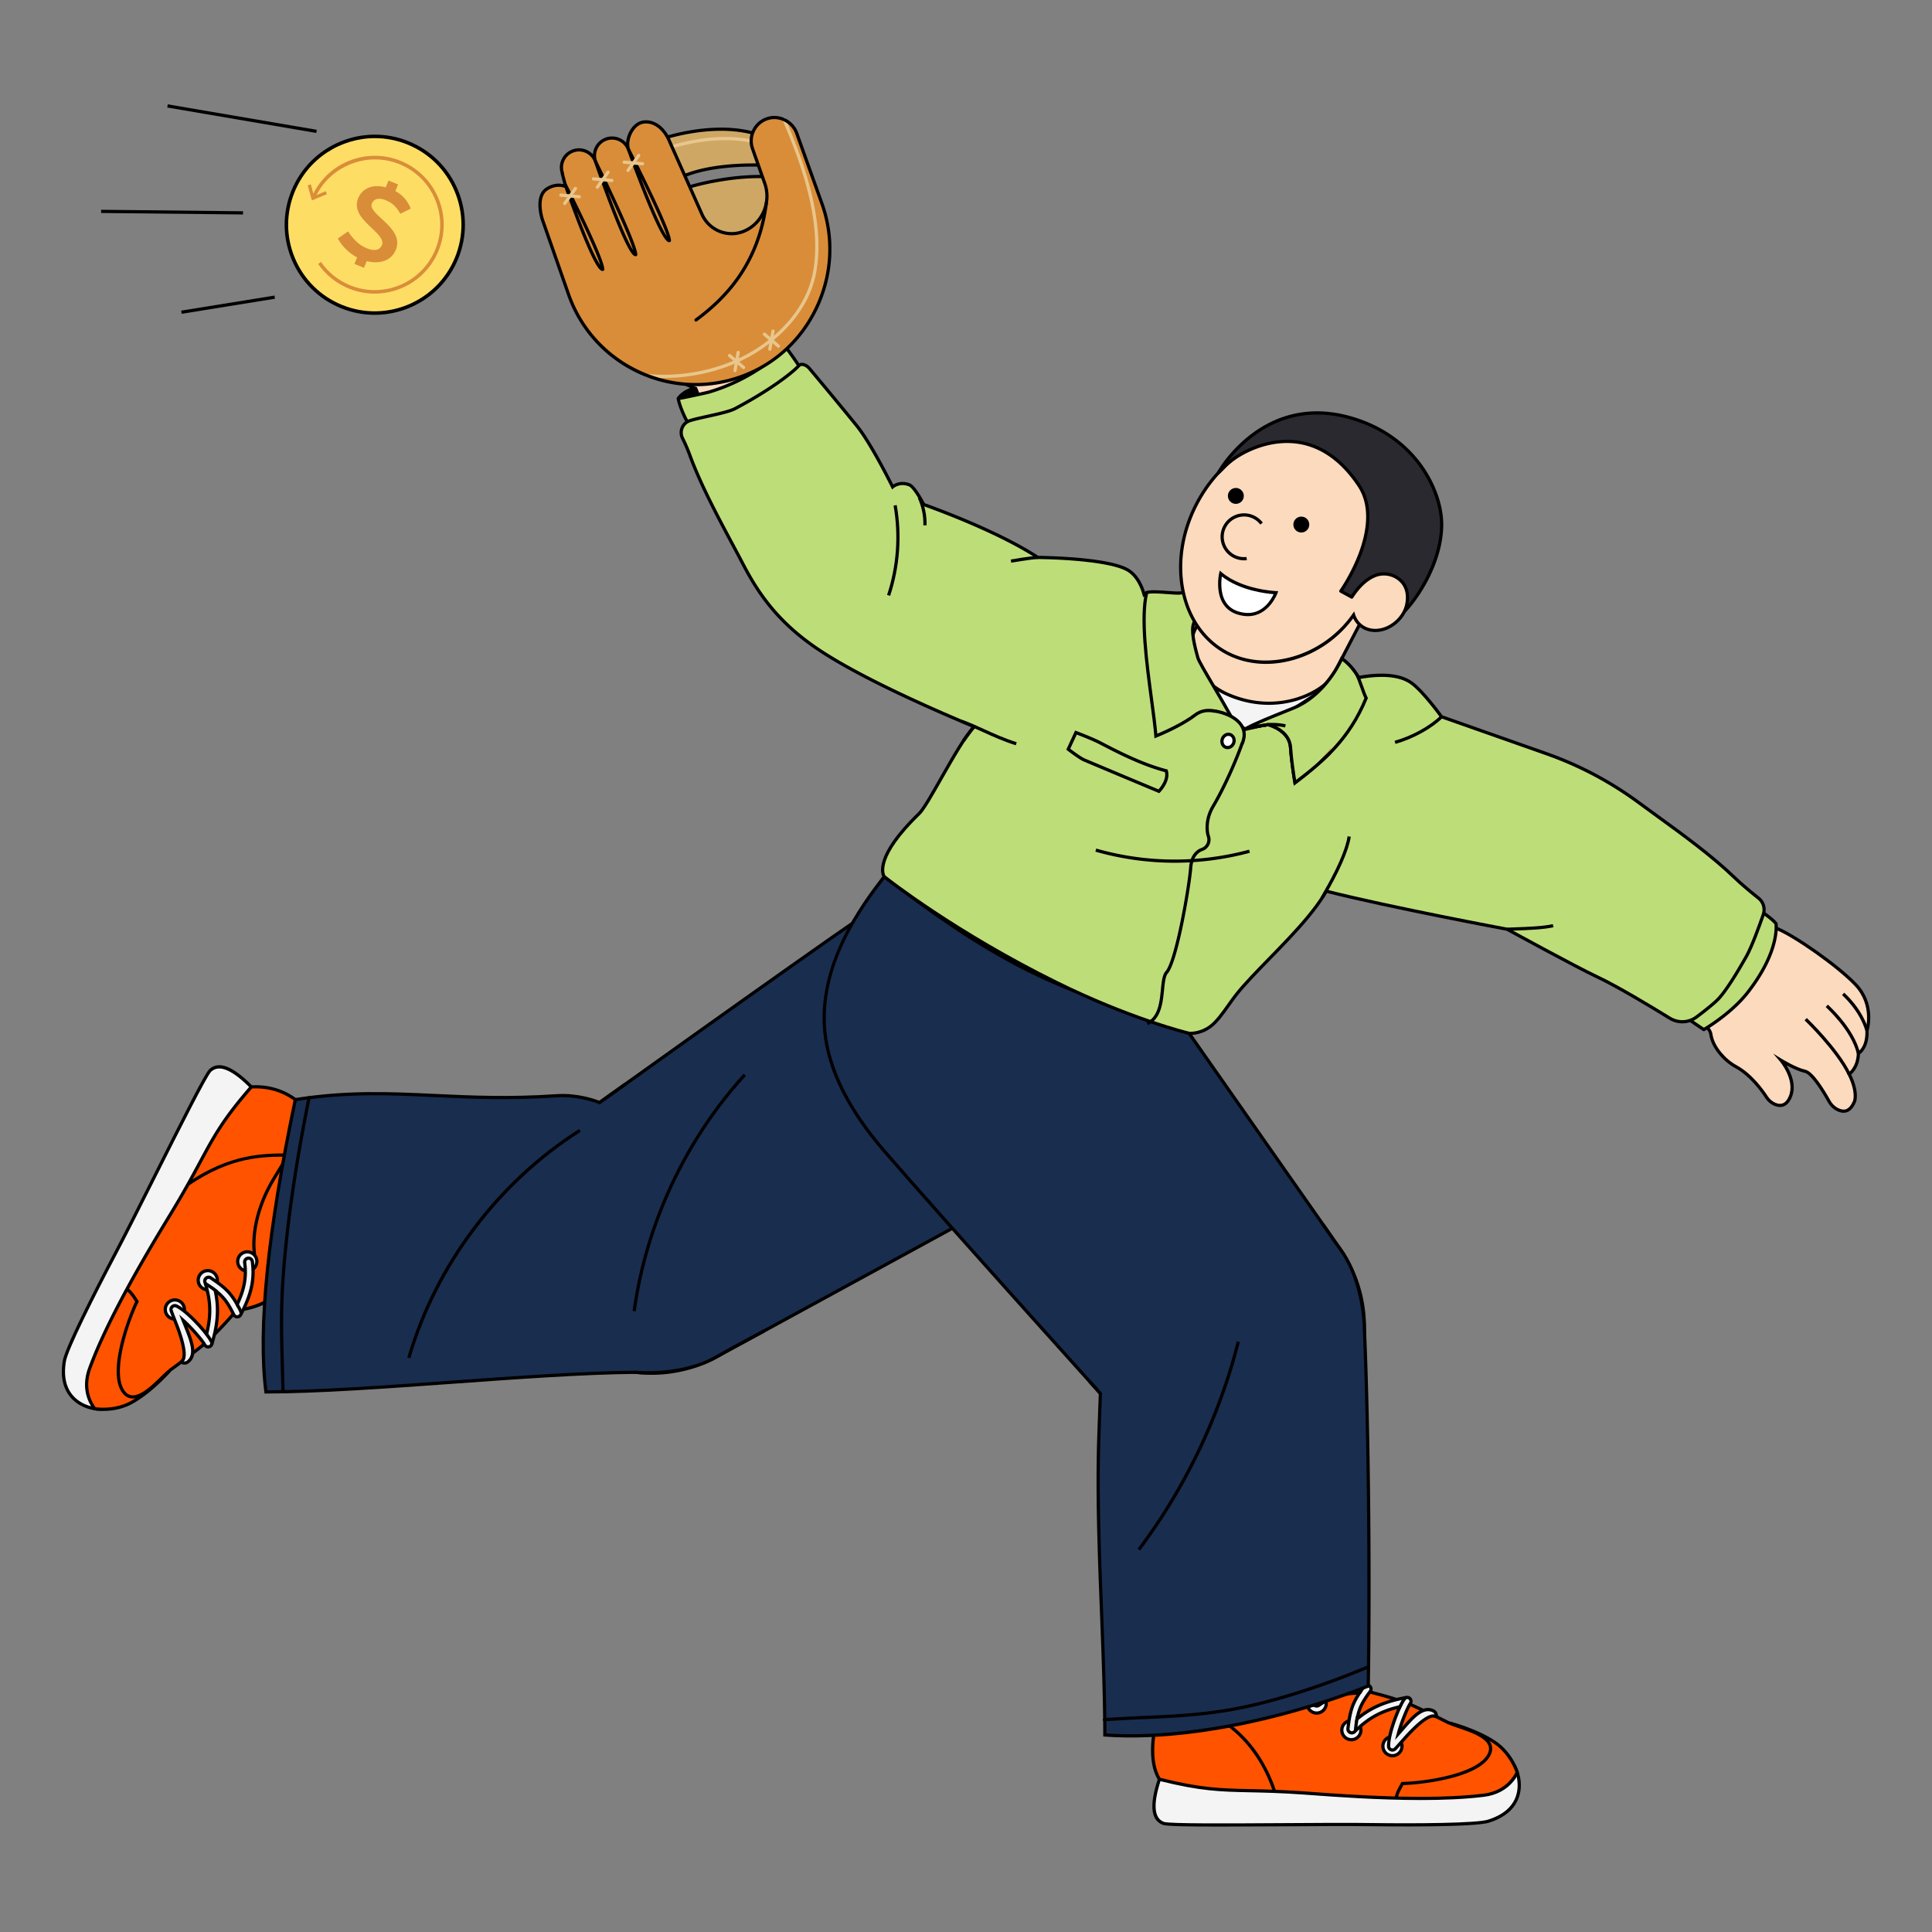
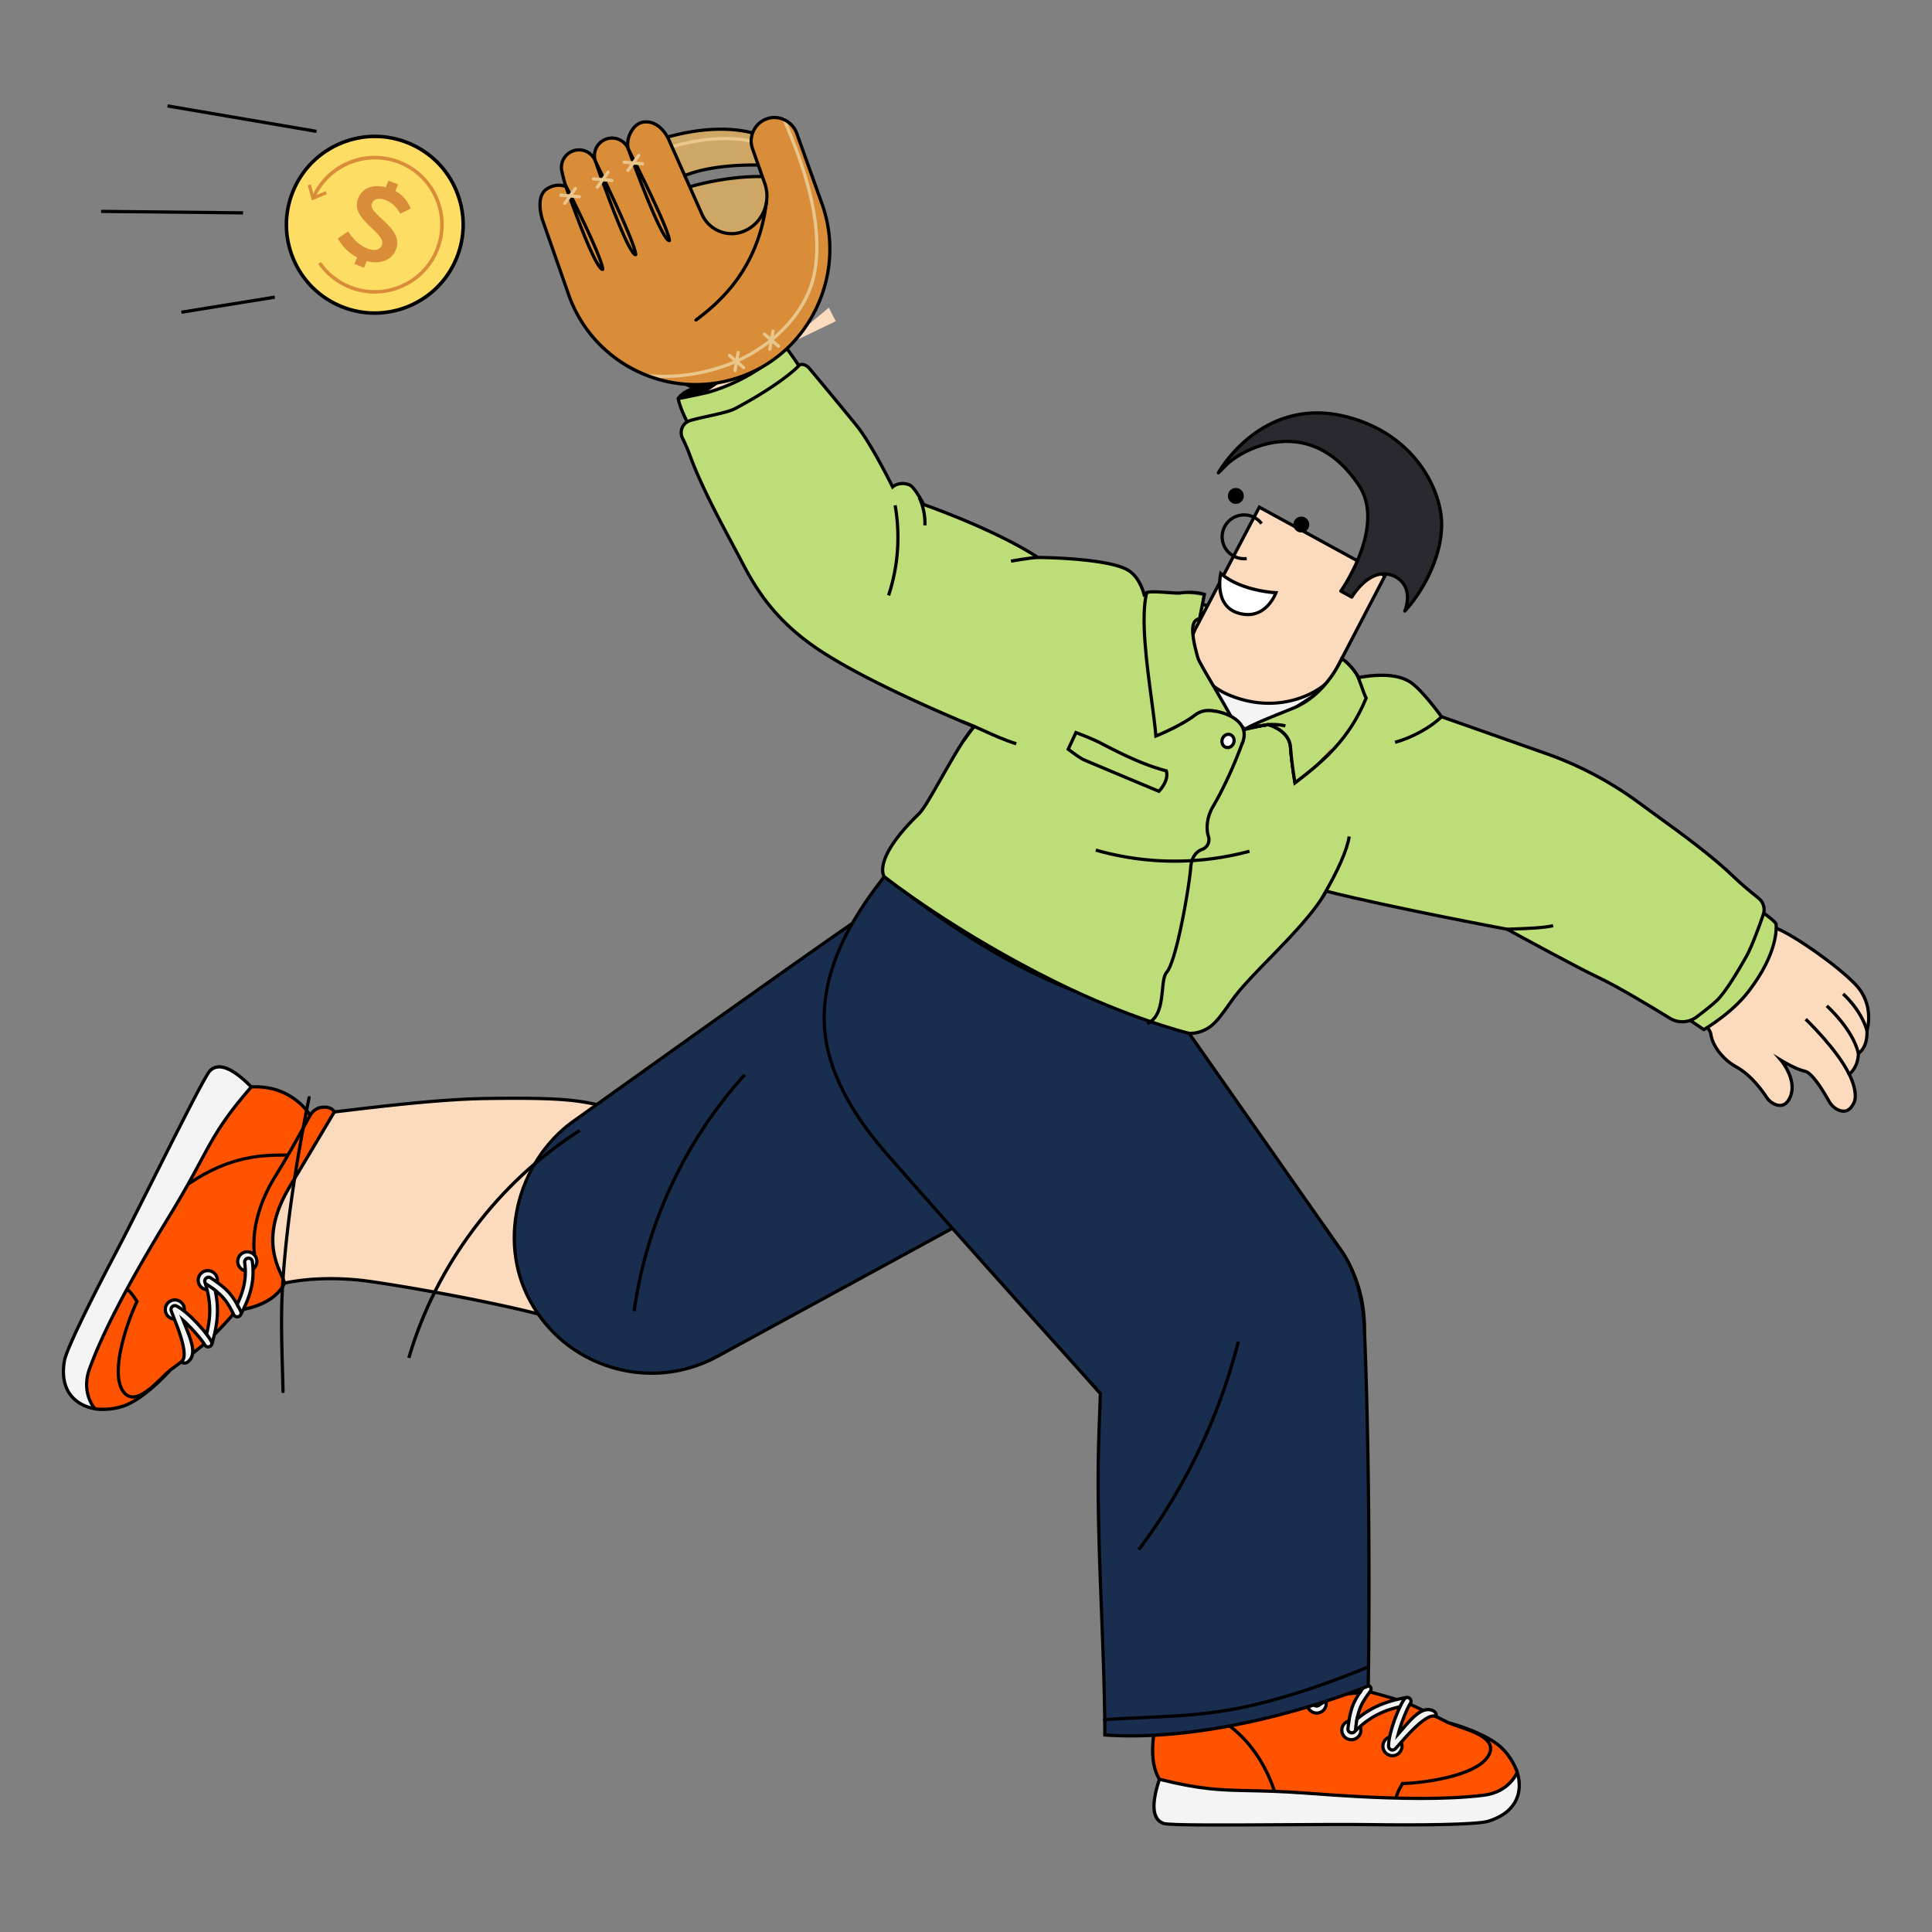
<svg xmlns="http://www.w3.org/2000/svg" width="3000" height="3000" fill="none">
  <rect width="100%" height="100%" fill="#808080" stroke="none" />
  <defs>
    <clipPath id="a">
      <path fill="#fff" d="M0 0h333.947v324.313H0V0z" />
    </clipPath>
    <clipPath id="b">
      <path fill="#fff" d="M0 0h2805.446v2533.815H0V0z" />
    </clipPath>
    <clipPath id="c">
      <path fill="#fff" d="M0 0h455v419.71H0V0z" />
    </clipPath>
    <clipPath id="d">
      <path fill="#fff" d="M0 0h408.072v408.039H0V0z" />
    </clipPath>
  </defs>
  <g clip-path="url(#a)" data-asset-index="0" transform="translate(157 162) scale(1.003)">
    <path fill="#000" d="M102.399 4.928 103.24 0l230.706 39.41-.842 4.929zm21.522 314.452 144.486-23.323.796 4.936-144.485 23.324zM.001 168.228l.053-5 219.685 2.305-.052 5z" />
  </g>
  <g clip-path="url(#b)" data-asset-index="1" transform="translate(96 300) scale(1.001)">
    <path fill="#000" d="M1044.615 275.937c15.587-6.293 31.746-11.461 46.239-19.975 16.022-9.413 16.473-10.766 33.858-17.33 2.562 59.213-70.139 79.964-118.233 91.226-29.203 6.395-52.46-12.616-52.46-12.616s4.706-7.667 15.24-12.744c20.549-9.902 57.714-22.224 75.356-28.561z" />
    <path fill="#FCDABE" d="M2451.009 1041.354c-6.096 69.589-73.072 117.298-141.19 101.814-27.162-6.174-56.219-12.75-79.155-17.868-116.111-25.913-262.468-69.725-287.283-82.662-52.052-27.137-94.61-76.175-72.887-146 26.442-84.995 124.643-81.841 183.094-77.409 83.477 6.329 186.212 33.036 269.468 66.253 0 0 51.819 18.011 89.563 56.442 23.603 24.033 41.267 56.638 38.655 96.007a158.774 158.774 0 0 1-.264 3.425z" />
    <path fill="#000" d="M2335.651 1148.568a119.01 119.01 0 0 1-26.386-2.962c-32.563-7.402-59.191-13.414-79.145-17.867-111.815-24.954-261.758-69.259-287.895-82.885-29.154-15.199-51.667-35.233-65.104-57.936-16.237-27.432-19.27-58.057-9.014-91.023 11.797-37.921 39.148-62.789 81.292-73.915 34.125-9.008 71.913-7.707 104.377-5.245 78.972 5.988 182.487 31.432 270.159 66.405 2.038.723 53.318 19.205 90.467 57.03 19.598 19.955 42.336 53.143 39.365 97.924a170.592 170.592 0 0 1-.268 3.478c-2.936 33.51-20.316 64.173-47.685 84.126a119.094 119.094 0 0 1-70.164 22.87zm-323.736-328.776c-51.162 0-118.363 11.142-139.034 77.588-25.533 82.073 41.605 127.373 71.656 143.04 23.326 12.161 166.963 55.724 286.672 82.439 19.959 4.455 46.594 10.467 79.164 17.871a114.06 114.06 0 0 0 92.496-19.072c26.202-19.102 42.84-48.452 45.649-80.522a154 154 0 0 0 .259-3.373c2.849-42.933-19.061-74.863-37.943-94.089-36.876-37.548-88.087-55.654-88.6-55.832l-.105-.04c-87.244-34.807-190.215-60.128-268.731-66.082-10.958-.831-25.437-1.928-41.483-1.928z" />
    <path fill="#FCDABE" d="M2290.412 1131.153c44.526 30.338 257.764 156.359 257.764 156.359l115.401-143.993s-176.7-166.777-274.079-221.705c-16.578-9.351-32.609-14.463-43.203-16.026-32.36-4.774-94.719 7.732-117.718 75.963-15.152 44.953 18.79 120.073 61.835 149.402z" />
    <path fill="#000" d="m2548.771 1290.767-1.867-1.103c-2.133-1.261-213.817-126.41-257.9-156.445-21.012-14.317-41.062-40.458-53.633-69.927-13.105-30.723-16.445-60.734-9.163-82.339 10.304-30.57 29.881-53.67 56.615-66.805 19.851-9.752 43.715-13.804 63.836-10.833 12.831 1.893 29.304 7.994 44.066 16.321 96.529 54.448 272.798 220.395 274.567 222.065l1.677 1.582-118.199 147.484zm-215.639-383.389c-32.082 0-81.968 15.19-102.187 75.172-6.896 20.458-3.606 49.172 9.024 78.78 12.211 28.626 31.595 53.956 51.85 67.757 41.738 28.438 234.618 142.659 255.762 155.169l112.599-140.496c-18.324-17.16-180.952-168.462-271.911-219.769-14.256-8.041-30.084-13.921-42.34-15.729-3.784-.558-8.101-.884-12.797-.884z" />
    <path fill="#FCDABE" d="M2523.579 1270.504s32.501 20.232 34.38 33.758c1.587 11.426 7.574 21.817 14.956 30.681 5.848 7.022 13.857 14.432 24.569 20.329 22.953 12.634 40.425 37.061 46.868 46.964 3.257 5.006 7.899 9.024 13.436 11.261 7.476 3.02 17.184 3.067 23.413-11.642 11.325-26.743-14.302-56.767-14.302-56.767s22.567 13.885 37.311 17.037c11.598 2.479 29.89 33.433 37.167 46.528 3.357 6.04 8.53 10.952 14.909 13.611 8.124 3.387 17.633 3.225 24.619-13.437 0 0 5.895-13.757-8.38-42.331 0 0 13.799-8.887 14.419-32.233 0 0 14.357-7.587 13.303-35.362 0 0 12.846-39.076-17.505-71.109-28.825-30.424-96.789-76.969-122.181-87.104l-42.989-44.491-93.992 174.307z" />
    <path fill="#000" d="M2764.095 1426.515c-2.736 0-5.661-.646-8.771-1.943-6.682-2.785-12.411-8.007-16.132-14.704-14.668-26.395-28.273-43.752-35.504-45.297-8.845-1.891-20.188-7.39-28.195-11.699 7.013 11.344 15.957 31.195 8.011 49.958-7.473 17.647-19.906 15.71-26.651 12.985-5.9-2.384-10.947-6.608-14.596-12.216-6.347-9.756-23.531-33.782-45.978-46.138-9.633-5.303-18.14-12.341-25.284-20.918-8.82-10.591-14.039-21.336-15.511-31.937-1.408-10.137-24.461-26.522-33.225-31.98l-1.994-1.241 96.729-179.384 44.996 46.568c26.897 10.981 94.358 57.729 122.568 87.503 29.234 30.855 19.527 68.577 18.203 73.151.791 24.087-9.632 33.753-13.366 36.43-.89 18.641-9.825 28.242-13.727 31.573 13.472 28.041 7.791 41.994 7.537 42.586-4.66 11.113-11.067 16.702-19.108 16.703zm-109.34-91.831 13.454 8.275c.222.137 22.375 13.697 36.523 16.722 12.133 2.593 29.537 31.035 38.83 47.758 3.177 5.718 8.038 10.164 13.686 12.518 6.452 2.689 14.709 3.745 21.352-12.096.052-.126 5.135-13.334-8.311-40.248l-1.002-2.005 1.885-1.213c.509-.335 12.699-8.588 13.273-30.198l.039-1.461 1.292-.683c.512-.282 12.946-7.412 11.973-33.057l-.017-.449.14-.427c.122-.375 11.975-38.086-16.944-68.609-28.021-29.575-95.164-76.072-121.293-86.501l-.498-.199-40.987-42.418-91.265 169.252c7.639 4.956 31.784 21.545 33.552 34.273 1.343 9.662 6.188 19.562 14.401 29.425 6.743 8.096 14.769 14.737 23.854 19.738 23.437 12.9 41.206 37.719 47.758 47.791 3.086 4.745 7.332 8.309 12.277 10.307 9.086 3.672 15.685.302 20.174-10.299 10.582-24.986-13.656-53.88-13.902-54.169l-10.242-12.026z" />
    <path fill="#000" d="M2770.276 1367.588c-18.421-37.937-66.338-84.016-66.82-84.477l3.456-3.613c1.994 1.907 49.045 47.155 67.862 85.907l-4.498 2.184zm14.233-32.753c-8.613-36.676-47.902-71.964-48.298-72.316l3.323-3.736c1.664 1.479 40.864 36.677 49.842 74.909l-4.867 1.144zm13.339-35.226c-9.565-32.378-36.003-55.377-36.269-55.606l3.256-3.794c1.131.97 27.812 24.152 37.807 57.983l-4.795 1.417z" />
    <path fill="#FCDABE" d="M1102.12 535.786c19.694-67.022 94.761-100.592 158.489-71.985 25.412 11.407 52.602 23.581 74.079 33.121 108.725 48.292 243.574 120.095 265.352 137.67 45.681 36.865 77.738 93.33 42.678 157.503-42.678 78.115-138.33 55.666-194.76 39.799-80.591-22.66-176.046-69.094-251.121-118.07 0 0-47.252-27.872-76.679-72.989-18.403-28.214-29.292-63.662-18.971-101.742.301-1.11.612-2.212.934-3.306z" />
    <path fill="#000" d="M1539.782 850.051c-31.846 0-64.368-7.84-92.501-15.75-76.242-21.438-172.71-66.788-251.769-118.356-1.867-1.117-48.489-29.344-77.449-73.744-15.28-23.427-31.031-60.446-19.291-103.762.306-1.127.621-2.246.948-3.357 9.483-32.274 32.567-58.91 63.333-73.076a119.061 119.061 0 0 1 98.579-.484c30.532 13.705 55.453 24.848 74.07 33.117 104.703 46.506 242.97 119.499 265.907 138.009 25.586 20.648 43.708 44.727 52.407 69.632 10.512 30.095 7.448 60.716-9.105 91.015-19.041 34.851-50.757 53.84-94.268 56.439-3.606.215-7.23.317-10.862.317zM1212.883 456.08c-16.297 0-32.586 3.49-47.737 10.467-29.453 13.562-51.551 39.056-60.627 69.944a158.795 158.795 0 0 0-.919 3.255c-11.256 41.529 3.93 77.152 18.652 99.723 28.751 44.08 75.388 71.925 75.856 72.202l.095.059c78.671 51.322 174.631 96.444 250.432 117.757 44.305 12.458 148.061 41.631 191.89-38.591 41.21-75.429-15.681-133.075-42.054-154.359-20.471-16.52-152.703-87.542-264.797-137.331-18.624-8.272-43.55-19.417-74.088-33.125a114.017 114.017 0 0 0-46.702-10.002z" />
    <path fill="#FCDABE" d="M1297.836 498.398c-28.094-45.975-188.151-263.202-189.873-268.796-10.634 9.172-137.122 95.708-137.122 95.708l3.842 8.608s115.221 310.935 179.469 346.872c26.064 14.578 85.155 16.267 134.198-36.452 32.311-34.733 36.645-101.495 9.486-145.941z" />
    <path fill="#000" d="M1193.115 692.093c-16.531 0-30.635-3.779-40.183-9.121-27.125-15.172-65.779-78.448-114.89-188.072-35.941-80.228-64.608-157.164-65.675-160.036l-4.659-10.44 1.721-1.177c1.264-.865 126.493-86.562 136.901-95.538l2.897-2.499 1.093 3.55c1.755 3.563 30.05 42.802 59.996 84.333 50.274 69.721 112.842 156.491 129.653 184 27.673 45.287 23.19 113.496-9.789 148.947-32.188 34.6-68.298 46.052-97.065 46.052zM973.974 326.196l3.053 6.854c1.149 3.101 115.629 310.479 178.346 345.559 24.84 13.893 82.412 16.414 131.147-35.974 31.579-33.946 35.784-99.402 9.183-142.935-16.711-27.347-79.217-114.031-129.442-183.684-36.845-51.098-53.838-74.75-58.964-82.687-18.742 14.366-118.326 82.599-133.322 92.865zm136.373-97.349.005.016-.005-.016z" />
-     <path fill="#FCDABE" d="M1121.005 235.084s-12.091-50.971-27.467-77.032c-28.63-48.524-70.895-58.457-70.895-58.457s-11.209-2.921-18.494-1.993c-7.497.955-14.124 5.189-20.358 9.462a469.93 469.93 0 0 0-68.725 57.473l-8.374 48.394c6.762 20.63 34.928 70.071 54.102 79.757 15.95 8.057 22.554 10.235 22.554 10.235l8.116 20.637 140.376-67.472-10.836-21.004z" />
+     <path fill="#FCDABE" d="M1121.005 235.084s-12.091-50.971-27.467-77.032c-28.63-48.524-70.895-58.457-70.895-58.457s-11.209-2.921-18.494-1.993c-7.497.955-14.124 5.189-20.358 9.462l-8.374 48.394c6.762 20.63 34.928 70.071 54.102 79.757 15.95 8.057 22.554 10.235 22.554 10.235l8.116 20.637 140.376-67.472-10.836-21.004z" />
    <path fill="#000" d="m990.123 326.978-8.687-22.086c-2.512-.941-9.317-3.682-21.769-9.972-19.894-10.05-48.191-59.365-55.351-81.21l-.194-.592 8.614-49.779.55-.558a473.182 473.182 0 0 1 69.091-57.779c6.479-4.441 13.473-8.863 21.455-9.88 7.674-.977 18.964 1.93 19.44 2.054 1.71.401 43.577 10.724 72.418 59.605 14.946 25.332 26.56 72.783 27.675 77.427l11.876 23.019-145.119 69.752zm-80.86-114.241c7.173 21.202 34.991 68.794 52.659 77.719 15.514 7.837 22.146 10.071 22.211 10.093l1.11.369 7.562 19.223 135.633-65.193-9.797-18.99-.071-.297c-.12-.506-12.182-50.907-27.188-76.339-27.704-46.954-68.903-57.196-69.316-57.294-.163-.042-10.888-2.803-17.603-1.946-6.881.877-13.037 4.779-19.26 9.044a468.185 468.185 0 0 0-67.809 56.611l-8.133 47.001z" />
    <path fill="#FCDABE" d="M984.834 120.578c-9.636-17.406-59.814-83.252-62.244-90.398-3.363-9.889 3.11-20.229 9.471-24.292 8.725-5.573 17.745-3.478 24.097.6s16.787 18.753 20.932 25.061c9.563 14.553 45.552 68.046 45.552 68.046s18.251 3.45 36.102 18.922" />
    <path fill="#000" d="M982.647 121.789c-4.823-8.711-20.499-30.497-34.329-49.718-16.603-23.074-26.843-37.404-28.095-41.086-3.951-11.618 3.757-22.902 10.492-27.204 11.698-7.47 22.634-2.067 26.793.604 8.074 5.184 21.119 24.952 21.671 25.791 8.793 13.382 40.365 60.334 44.976 67.19 4.232.99 20.305 5.463 36.227 19.262l-3.274 3.778c-17.082-14.804-34.756-18.321-34.933-18.355l-1.023-.196-.584-.865c-.36-.535-36.106-53.672-45.567-68.069-4.469-6.8-14.441-20.636-20.193-24.33-3.349-2.15-12.139-6.513-21.401-.597-5.208 3.327-11.496 12.423-8.45 21.38 1.076 3.164 15.072 22.615 27.42 39.776 14.591 20.278 29.679 41.247 34.645 50.216l-4.374 2.422z" />
    <path fill="#FCDABE" d="M953.493 146.297s-60.509-76.03-61.786-83.47c-1.278-7.44-1.475-17.435 7.619-24.506 11.187-8.699 22.428-3.782 28.266 1.003 11.276 9.242 67.946 84.344 67.946 84.344" />
    <path fill="#000" d="M951.537 147.854c-10.171-12.78-60.975-76.921-62.294-84.604-.759-4.419-3.069-17.869 8.548-26.903 11.393-8.859 23.682-5.27 31.386 1.043 11.376 9.324 66.036 81.695 68.357 84.771l-3.991 3.012c-.565-.749-56.617-74.967-67.536-83.916-3.014-2.47-13.732-9.839-25.146-.963-8.292 6.448-7.79 15.707-6.69 22.11 1.266 5.475 38.259 53.412 61.278 82.336z" />
    <path fill="#FCDABE" d="M930.944 174.166c-9.636-17.406-58.897-73.809-62.178-80.607-5.487-11.366.614-22.495 6.725-26.926 17.624-12.777 33.825 10.539 37.97 16.847 13.078 19.9 35.252 41.093 50.703 64.344" />
    <path fill="#000" d="M928.757 175.377c-5.546-10.018-24.843-33.658-40.349-52.653-13.035-15.968-20.479-25.146-21.894-28.077-6.407-13.271 1.206-25.467 7.509-30.037 4.973-3.605 10.281-4.923 15.781-3.917 10.966 2.008 20.054 12.753 25.746 21.415 6.262 9.529 14.623 19.341 23.476 29.729 9.432 11.069 19.186 22.514 27.22 34.605l-4.164 2.767c-7.869-11.842-17.524-23.172-26.861-34.129-8.956-10.51-17.416-20.437-23.849-30.226-7.289-11.091-15.268-17.925-22.468-19.243-4.161-.761-8.068.235-11.946 3.046-5.364 3.889-10.753 13.848-5.941 23.815 1.228 2.543 10.96 14.466 21.264 27.089 15.632 19.15 35.087 42.983 40.85 53.394l-4.374 2.421z" />
    <path fill="#FCDABE" d="M914.015 229.602c-3.405-7.24-13.047-25.221-13.047-25.221s-44.894-60.957-47.036-66.903c-6.24-17.313.754-27.464 7.06-31.613 14.375-9.458 28.18 7.383 32.325 13.691 8.756 13.324 38.085 44.045 43.038 52.455" />
    <path fill="#000" d="M911.753 230.666c-3.171-6.741-11.949-23.163-12.904-24.947-5.098-6.924-45.083-61.326-47.269-67.393-6.285-17.439.031-29.281 8.038-34.55 7.001-4.606 14.868-4.281 22.753.938 6.871 4.548 11.715 11.459 13.036 13.469 4.485 6.825 14.84 18.724 23.977 29.222 8.932 10.262 16.646 19.125 19.126 23.337l-4.309 2.538c-2.246-3.814-10.185-12.935-18.589-22.592-9.692-11.136-19.714-22.652-24.384-29.759-1.188-1.809-5.54-8.024-11.617-12.046-6.259-4.142-11.9-4.447-17.245-.93-3.113 2.048-12.752 10.169-6.082 28.677 1.471 4.082 29.423 42.813 46.697 66.268l.19.301c.395.737 9.712 18.123 13.106 25.338l-4.524 2.128z" />
    <path fill="#FCDABE" d="M2191.035 2448.803c-12.791-4.695-196.622-105.904-203.667-124.572-13.892-36.839-22.04-86.768-21.332-136.417 1.349-94.648 12.148-263.577 24.455-310.895 5.022-19.308 7.108-75.7 7.819-135.698 1.162-98.1-81.309-176.489-179.214-170.193-90.361 5.811-159.839 82.03-157.545 172.549.604 23.854-.152 46.839-3.181 66.075-12.704 80.683-17.29 91.645 3.045 234.653 15.863 111.557 39.997 197.438 49.845 229.818 1.902 6.255 3.991 12.442 6.198 18.597 5.17 14.413 18.828 61.126 2.718 116.8-22.099 76.37 25.364 94.609 42.971 98.217 36.631 7.505 82.564-19.483 130.122-9.79 132.188 26.941 333.472 43.303 336.536-10.258 1.204-21.042-20.147-32.049-38.769-38.884z" />
    <path fill="#000" d="M2118.045 2525.553c-72.01.001-162.858-12.437-225.276-25.158-24.806-5.056-48.995.037-72.387 4.962-20.619 4.341-40.095 8.441-57.738 4.827-8.426-1.727-29.345-7.926-41.569-28.156-10.986-18.182-12.097-42.812-3.302-73.205 16.025-55.377 2.008-102.223-2.669-115.261-2.412-6.724-4.452-12.845-6.237-18.713-9.711-31.932-34.015-118.283-49.928-230.193-19.135-134.573-16.203-152.931-5.29-221.236.717-4.486 1.468-9.19 2.25-14.158 2.752-17.474 3.812-39.552 3.152-65.623-1.126-44.441 14.741-86.982 44.679-119.788 29.953-32.821 70.867-52.467 115.205-55.318 24.229-1.561 47.936 1.899 70.46 10.277 21.685 8.066 41.238 20.276 58.115 36.292 16.896 16.034 30.13 34.949 39.332 56.221 9.556 22.088 14.254 45.615 13.967 69.927-.873 73.642-3.531 119.499-7.9 136.297-12.244 47.079-23.059 218.029-24.375 310.301-.693 48.595 7.024 97.982 21.172 135.499.998 2.646 11.059 15.243 98.598 66.249 47.379 27.606 97.33 54.561 103.591 56.859 17.983 6.601 41.736 18.071 40.403 41.374-.412 7.202-4.037 13.484-10.773 18.673-17.928 13.808-56.739 19.05-103.482 19.05zm-246.92-32.256c7.456 0 14.999.641 22.642 2.199 62.079 12.652 133.32 21.727 190.57 24.275 69.125 3.078 115.51-2.881 134.139-17.229 5.613-4.323 8.502-9.229 8.832-14.997 1.144-19.985-20.646-30.343-37.134-36.396-6.573-2.413-55.953-29.013-104.386-57.233-63.619-37.068-97.519-60.217-100.759-68.803-14.361-38.082-22.194-88.138-21.493-137.335 1.305-91.464 11.755-262.349 24.535-311.489 4.267-16.406 6.871-61.86 7.739-135.098.554-46.782-17.821-90.273-51.74-122.461-33.878-32.149-78.195-48.205-124.813-45.207-89.302 5.743-157.477 80.411-155.207 169.99.668 26.373-.412 48.756-3.21 66.527-.783 4.972-1.535 9.679-2.252 14.168-10.819 67.718-13.727 85.918 5.303 219.744 15.864 111.566 40.084 197.622 49.761 229.442 1.761 5.789 3.776 11.834 6.16 18.48 4.806 13.396 19.208 61.52 2.766 118.339-8.391 28.999-7.456 52.291 2.779 69.229 11.202 18.539 30.511 24.249 38.293 25.843 16.625 3.408 35.607-.59 55.704-4.821 16.818-3.541 34.043-7.167 51.773-7.167z" />
    <path fill="#FCDABE" d="M1432.049 1083.87c-110.553 5.256-195.914 99.137-190.658 209.69 2.041 42.942 17.459 82.078 42.027 113.584 102.954 151.95 374.951 402.507 374.951 402.507s111.299 100.611 235.271 48.785c76.64-32.039 107.714-130.25 96.777-168.676h.003c-9.927-43.015-52.026-94.726-103.162-155.751-71.943-85.856-290.774-377.373-290.774-377.373l-.144.092c-38.823-47.122-98.615-75.981-164.292-72.859z" />
    <path fill="#000" d="M1819.837 1875.767c-5.125 0-10.273-.199-15.45-.597-24.931-1.918-50.455-8.444-75.861-19.396-43.202-18.623-71.552-44.014-71.833-44.269-2.739-2.523-273.331-252.435-375.297-402.891-25.805-33.12-40.502-72.863-42.501-114.937-2.574-54.135 16.088-106.033 52.548-146.132s86.353-63.6 140.488-66.173l.119 2.497-.119-2.497c32.514-1.546 63.929 4.446 93.368 17.808 27.405 12.44 52.102 31.173 71.549 54.25l.241-.155 1.396 1.859c2.188 2.915 219.613 292.445 290.69 377.268 54.543 65.09 93.907 114.438 103.682 156.793v.003c5.893 20.926-.421 56.413-15.731 88.374-18.801 39.246-48.107 68.783-82.52 83.169-23.896 9.989-48.985 15.023-74.768 15.024zm-377.967-789.631c-3.225 0-6.455.077-9.703.231-52.801 2.51-101.465 25.432-137.026 64.543s-53.763 89.729-51.253 142.531c1.952 41.065 16.303 79.851 41.502 112.166l.098.135c101.613 149.971 371.857 399.567 374.575 402.071.258.233 28.103 25.148 70.587 43.433 39.046 16.804 98.853 31.294 162.026 4.884 33.28-13.913 61.669-42.578 79.939-80.716 14.851-31.001 21.039-65.148 15.397-84.969l-.567-1.994.079-.04c-10.269-40.868-48.922-89.237-102.182-152.797-68.166-81.348-270.607-350.527-289.461-375.618l-.057.037-1.413-1.714c-38.069-46.207-93.233-72.182-152.541-72.182z" />
    <path fill="#FCDABE" d="M957.624 1442.851c-23.736-2.445-46.437-6.129-65.128-11.588-78.402-22.898-88.689-28.845-233.123-26.928-112.67 1.495-280.773 28.926-305.091 27.291a192.476 192.476 0 0 1-19.205-13.833c-61.513-50.368-96.957-13.911-107.202.857-21.314 30.722-14.578 83.57-42.202 123.477-76.783 110.923-171.028 289.531-122.994 313.424 18.871 9.386 37.391-5.911 51.003-20.34 5.479-5.808 70.319-43.195 122.291-80.744 36.722-26.531 91.377-58.479 109.604-63.785 37.586-7.997 85.72-9.243 132.583-2.532 93.701 13.418 259.871 45.689 305.231 63.933 18.509 7.445 74.174 16.712 133.59 25.074 97.15 13.673 185.423-58.119 191.674-156.027 5.769-90.365-60.959-169.002-151.03-178.279z" />
    <path fill="#000" d="M74.724 1860.96c-4.305 0-8.707-.956-13.159-3.17-6.459-3.212-10.808-9.017-12.927-17.251-14.328-55.677 75.189-213.458 134.979-299.833 14.408-20.815 19.245-45.057 23.922-68.5 4.123-20.665 8.017-40.183 18.282-54.979 4.903-7.067 18.834-23.859 42.241-27.136 21.039-2.948 44.118 5.725 68.599 25.771a190.779 190.779 0 0 0 18.408 13.306c9.761.41 40.14-3.212 78.377-7.777 65.854-7.861 156.043-18.626 225.894-19.553 135.915-1.803 153.75 3.448 220.104 22.989 4.357 1.283 8.926 2.628 13.753 4.038 16.98 4.959 38.743 8.83 64.684 11.502 44.221 4.555 84.39 25.722 113.106 59.602 28.73 33.896 42.994 76.983 40.163 121.322-1.547 24.23-8.002 47.301-19.187 68.572-10.768 20.479-25.374 38.313-43.413 53.008-18.059 14.712-38.509 25.422-60.781 31.835-23.127 6.658-47.06 8.315-71.138 4.928-72.925-10.263-118.068-18.751-134.174-25.23-45.131-18.152-213.303-50.696-304.653-63.778-45.525-6.52-93.49-5.614-131.617 2.483-17.898 5.262-71.694 36.612-108.751 63.386-30.693 22.175-65.342 43.965-90.642 59.876-16.349 10.282-29.263 18.403-31.294 20.556-10.344 10.967-24.872 24.032-40.776 24.034zm201.441-466.431c-2.503 0-4.973.17-7.41.512-21.451 3.003-34.298 18.508-38.826 25.034-9.673 13.944-13.469 32.967-17.487 53.108-4.776 23.943-9.716 48.701-24.714 70.367-36.059 52.092-72.435 114.015-97.305 165.644-30.029 62.337-42.803 107.325-36.943 130.098 1.766 6.861 5.139 11.448 10.312 14.021 17.923 8.916 36.019-7.041 48.071-19.818 2.364-2.505 12.143-8.701 32.27-21.358 25.242-15.875 59.813-37.615 90.375-59.696 37.473-27.074 92.142-58.854 110.369-64.159l.178-.045c38.694-8.232 87.337-9.166 133.458-2.562 90.55 12.967 258.704 45.142 305.81 64.089 15.731 6.327 60.48 14.71 133.006 24.917 46.329 6.521 91.81-6.154 128.063-35.688 36.21-29.498 57.791-71.413 60.767-118.022 5.702-89.305-59.655-166.452-148.792-175.633-26.242-2.704-48.304-6.632-65.573-11.676a5942.715 5942.715 0 0 1-13.764-4.042c-65.784-19.373-83.468-24.579-218.625-22.785-69.587.923-159.625 11.67-225.368 19.518-40.882 4.88-70.424 8.406-79.924 7.767l-.632-.042-.535-.338a195.963 195.963 0 0 1-19.454-14.012c-20.453-16.748-39.698-25.199-57.328-25.199z" />
    <path fill="#FCDABE" d="M1641.226 1299.424c8.897-110.32-73.322-206.964-183.642-215.861-42.851-3.456-83.635 6.841-118.019 27.187-163.847 82.719-412.447 326.07-412.447 326.07s-89.54 77.979-109.268 106.251c-51.133 73.279-38.728 154.385 34.551 205.519 35.351 24.667 77.118 33.251 116.626 27.308v.003c43.93-4.356 100.591-39.511 167.643-82.441 94.336-60.397 411.397-240.233 411.397-240.233l-.073-.154c51.691-32.492 87.945-88.111 93.231-153.649z" />
    <path fill="#000" d="M944.769 1780.217c-33.385 0-65.987-10.172-93.797-29.578-36.358-25.371-58.824-58.602-64.967-96.101-6.093-37.192 4.21-76.232 29.796-112.899 19.589-28.073 105.232-102.834 109.621-106.658 2.138-2.088 64.123-62.538 144.846-132.072 75.475-65.013 183.245-151.498 268.097-194.355 36.144-21.367 77.439-30.872 119.421-27.484 111.517 8.993 194.926 107.036 185.932 218.554l-2.492-.201 2.492.201c-2.616 32.448-12.568 62.839-29.579 90.332-15.837 25.595-37.57 47.7-62.943 64.043l.122.259-2.017 1.144c-3.17 1.798-318.082 180.493-411.282 240.164-71.515 45.787-125.488 78.53-168.743 82.823a165.51 165.51 0 0 1-24.508 1.829zm496.437-694.816c-35.35 0-69.754 9.385-100.368 27.5l-.146.081c-84.406 42.613-191.859 128.854-267.138 193.696-81.63 70.314-144.066 131.32-144.687 131.928l-.107.099c-.893.778-89.532 78.099-108.859 105.796-50.847 72.87-37.528 152.174 33.932 202.038 33.572 23.426 74.353 32.975 114.823 26.886l2.079-.312.028.083c41.84-4.981 94.74-37.141 164.56-81.842 89.389-57.229 382.235-223.678 409.496-239.158l-.029-.062 1.875-1.179c53.444-33.593 87.002-88.898 92.069-151.734 8.771-108.769-72.582-204.396-181.351-213.167a200.814 200.814 0 0 0-16.177-.653z" />
    <path fill="#000" d="M944.869 1780.207c-32.006 0-63.417-9.351-90.432-27.213l-.088-.057c-4.73-3.036-46.922-31.629-71.519-99.636l4.702-1.7c24.037 66.459 64.934 94.186 69.518 97.129l.144.093c32.87 21.733 72.453 30.473 111.462 24.603l2.079-.313.028.084c41.84-4.981 94.74-37.141 164.56-81.842 89.389-57.229 382.235-223.678 409.496-239.157l-.029-.062 1.875-1.179c53.444-33.594 87.002-88.898 92.069-151.733 8.772-108.77-72.582-204.396-181.351-213.168-40.977-3.304-81.278 5.979-116.545 26.847l-.146.08c-84.406 42.613-191.859 128.854-267.137 193.697-81.63 70.314-144.066 131.32-144.687 131.928l-3.498-3.573c.622-.609 63.152-61.708 144.897-132.123 75.475-65.013 183.245-151.498 268.097-194.355 36.144-21.367 77.434-30.87 119.421-27.484 111.517 8.993 194.926 107.036 185.932 218.554-2.616 32.448-12.568 62.839-29.579 90.332-15.837 25.595-37.57 47.7-62.942 64.043l.122.259-2.017 1.144c-3.17 1.798-318.082 180.493-411.282 240.164-71.515 45.787-125.487 78.53-168.742 82.823a164.913 164.913 0 0 1-24.408 1.819z" />
    <path fill="#F4F4F4" d="m63.822 1885.855 230.16-499.474c-34.602-35.035-53.061-35.531-63.804-25.593-10.744 9.938-106.783 207.707-146.681 283.163-20.689 39.129-75.744 145.211-79.51 167.374-11.051 65.037 42.549 77.079 59.835 74.53z" />
    <path fill="#000" d="M59.078 1888.667c-11.586 0-29.984-4.43-43.226-17.964-13.845-14.152-18.667-34.271-14.329-59.797 4.115-24.215 67.167-144.297 79.764-168.123 14.722-27.843 36.727-71.623 60.025-117.974 48.361-96.214 80.555-159.738 87.169-165.855 14.743-13.639 36.75-5.241 67.281 25.671l1.216 1.231-231.45 502.275-1.339.197c-1.483.219-3.205.339-5.11.339zm185.141-530.846c-4.762 0-8.88 1.599-12.344 4.802-6.443 5.96-48.76 90.151-86.096 164.431-23.31 46.375-45.326 90.177-60.072 118.065-34.629 65.493-76.164 148.429-79.255 166.624-4.054 23.859.311 42.519 12.974 55.462 12.815 13.099 32.12 17.335 42.711 16.334l228.848-496.628c-19.368-19.365-35.023-29.09-46.766-29.09z" />
    <path fill="#FF5300" d="M345.576 1690.682c-18.976 38.601-74.258 42.04-74.258 42.04s-31.67 37.594-55.408 56.657c-22.815 18.321-47.824 36.266-47.824 36.266s-29.42 33.683-60.373 50.433c-27.287 14.767-56.465 9.505-56.465 9.505s-21.904-24.396-8.172-62.214c32.476-89.438 107.46-209.491 130.663-248.065 55.401-92.105 55.541-114.82 120.244-188.923 63.682-3.512 91.199 43.925 91.199 43.925s6.167-10.449 16.73-12.063c17.12-2.617 20.787 6.946 20.787 6.946s-51.917 87.278-68.988 115.633c-51.041 84.776-13.839 129.674-8.135 149.861z" />
    <path fill="#000" d="M64.282 1889.025c-7.82 0-12.977-.892-13.478-.982l-.844-.152-.573-.638c-.935-1.042-22.743-25.957-8.661-64.737 29.674-81.722 95.443-190.094 123.527-236.372 2.812-4.634 5.282-8.703 7.343-12.129 18.086-30.069 30.129-52.461 40.754-72.218 21.691-40.333 36.021-66.979 79.75-117.061l.693-.794 1.052-.058c33.659-1.862 57.268 10.482 71.143 21.16 10.59 8.149 17.199 16.463 20.29 20.853 2.878-3.535 8.438-8.931 16.257-10.126 18.893-2.887 23.319 8.055 23.499 8.522l.434 1.131-.62 1.042c-.519.873-52.115 87.608-68.995 115.644-42.112 69.946-22.996 112.754-12.727 135.752 2.084 4.668 3.885 8.7 4.856 12.14l.261.922-.423.86c-18.145 36.909-67.14 42.646-75.271 43.35-4.755 5.575-33.343 38.743-55.073 56.194-21.439 17.216-45.099 34.307-47.699 36.18-2.813 3.191-30.842 34.517-60.874 50.769-16.406 8.878-33.301 10.748-44.621 10.748zm-11.728-5.772c4.961.69 30.379 3.393 53.969-9.374 30.187-16.336 59.388-49.546 59.68-49.88l.19-.217.235-.169c.25-.179 25.219-18.117 47.716-36.184 23.274-18.69 54.747-55.945 55.062-56.319l.688-.817 1.067-.067c.534-.034 53.221-3.764 71.733-39.778-.934-2.93-2.522-6.488-4.335-10.547-10.641-23.831-30.449-68.189 13.009-140.37 15.766-26.186 61.842-103.622 68.244-114.382-1.408-1.973-5.872-6.217-17.523-4.436-9.227 1.411-14.902 10.773-14.958 10.867l-2.177 3.653-2.136-3.674c-.066-.113-6.909-11.696-21.254-22.686-13.037-9.987-35.127-21.508-66.596-20.051-42.815 49.144-57.001 75.522-78.416 115.342-10.652 19.806-22.724 42.255-40.873 72.427a3887.847 3887.847 0 0 1-7.353 12.146c-28.008 46.151-93.597 154.227-123.102 235.483-11.966 32.954 3.822 54.934 7.128 59.031z" />
    <circle cx="287.702" cy="1657.074" r="14.856" fill="#F4F4F4" />
    <path fill="#000" d="M287.673 1674.427c-2.653 0-5.343-.609-7.863-1.896-8.523-4.352-11.917-14.826-7.565-23.35a17.243 17.243 0 0 1 10.108-8.619 17.252 17.252 0 0 1 13.242 1.053c4.129 2.108 7.19 5.697 8.619 10.107s1.055 9.113-1.053 13.242c-3.065 6.003-9.168 9.462-15.486 9.462zm-5.589-6.349c6.067 3.099 13.525.681 16.623-5.386 1.501-2.939 1.767-6.287.75-9.427s-3.196-5.695-6.136-7.196a12.28 12.28 0 0 0-9.427-.75 12.276 12.276 0 0 0-7.196 6.136c-3.098 6.067-.681 13.524 5.386 16.623z" />
    <circle cx="226.429" cy="1686.199" r="14.856" fill="#F4F4F4" />
    <path fill="#000" d="M226.411 1703.564c-2.707 0-5.393-.64-7.874-1.907-4.129-2.108-7.19-5.697-8.619-10.107s-1.055-9.113 1.053-13.242c4.351-8.523 14.826-11.917 23.349-7.566 4.129 2.108 7.19 5.697 8.619 10.107s1.055 9.113-1.053 13.242-5.698 7.19-10.108 8.619c-1.761.57-3.569.854-5.368.854zm.039-29.719c-4.499 0-8.843 2.462-11.025 6.736-1.501 2.939-1.767 6.287-.75 9.427s3.196 5.695 6.136 7.196c2.939 1.501 6.287 1.767 9.427.75s5.695-3.196 7.196-6.136 1.767-6.287.75-9.427-3.196-5.695-6.136-7.196a12.278 12.278 0 0 0-5.598-1.35z" />
    <circle cx="175.345" cy="1731.67" r="14.856" fill="#F4F4F4" />
    <path fill="#000" d="M175.316 1749.024c-2.653 0-5.343-.609-7.863-1.896-8.523-4.352-11.917-14.827-7.565-23.35 4.352-8.524 14.826-11.917 23.349-7.566 8.523 4.352 11.917 14.826 7.566 23.35-3.065 6.003-9.168 9.462-15.486 9.462zm-5.59-6.35c6.068 3.099 13.525.682 16.623-5.386s.681-13.525-5.386-16.623c-6.068-3.098-13.524-.682-16.623 5.386-3.098 6.067-.681 13.524 5.386 16.623zm-59.545 127.128c-.788 0-1.571-.044-2.348-.135-6.211-.725-11.437-4.358-15.533-10.798-21.463-33.752 10.562-116.481 21.477-139.49-.517-.764-1.02-1.515-1.515-2.253-4.242-6.333-7.593-11.335-13.319-15.342l2.867-4.097c6.492 4.543 10.252 10.156 14.606 16.656a396.126 396.126 0 0 0 2.301 3.408l.822 1.201-.638 1.309c-14.802 30.331-40.988 106.667-22.382 135.925 3.295 5.181 7.185 7.966 11.894 8.515 13.791 1.614 32.354-16.466 44.636-28.425 4.761-4.636 8.873-8.64 11.96-10.86l2.919 4.059c-2.785 2.003-6.773 5.887-11.391 10.383-13.075 12.732-30.751 29.944-46.356 29.944z" />
    <path fill="#F4F4F4" d="M170.001 1728.941a5.998 5.998 0 0 1 8.071-2.615c15.351 7.838 35.41 29.57 46.451 43.536 7.389-29.732 6.509-51.956-2.523-80.428a6.004 6.004 0 0 1 2.121-6.616 5.997 5.997 0 0 1 6.944-.179c21.059 14.151 30.356 22.271 40.926 41.188 10.103-21.432 14.942-40.238 11.644-65a6 6 0 0 1 5.156-6.739 6 6 0 0 1 6.741 5.155c4.22 31.698-3.768 55.08-18.091 82.559a6 6 0 0 1-10.703-.114c-9.549-19.343-15.98-27.724-28.848-37.555 6.079 27.139 4.377 51.252-5.188 83.228a6 6 0 0 1-11.167.855c-2.059-4.333-17.961-24.018-33.29-37.729 10.908 27.652 23.053 52.343 7.045 64.579-4.548 3.477-11.593.652-8.957-1.357 9.3-7.081-2.003-40.477-10.245-61.334-2.319-5.869-4.51-11.414-6.394-16.686a5.995 5.995 0 0 1 .307-4.748z" />
    <path fill="#000" d="M190.227 1817.2c-1.461 0-2.823-.274-3.904-.725-2.39-.997-2.928-2.558-3.037-3.401-.163-1.265.395-2.488 1.531-3.354 2.171-1.653 7.787-10.749-11.055-58.427-2.325-5.882-4.52-11.438-6.423-16.764a8.53 8.53 0 0 1 .434-6.725 8.442 8.442 0 0 1 1.96-2.52 8.455 8.455 0 0 1 9.475-1.185c13.978 7.136 31.735 25.289 44.054 40.225 5.967-26.667 4.881-47.252-3.646-74.134a8.513 8.513 0 0 1 3.005-9.373 8.506 8.506 0 0 1 9.838-.253c19.877 13.356 29.533 21.647 39.273 37.83 8.076-18.146 12.566-35.651 9.425-59.237-.617-4.648 2.66-8.931 7.304-9.547 4.646-.624 8.929 2.657 9.548 7.303 4.312 32.393-3.825 56.174-18.353 84.045a8.432 8.432 0 0 1-7.63 4.574 8.461 8.461 0 0 1-7.531-4.738c-7.904-16.012-13.637-24.364-22.78-32.333 4.392 24.552 2.36 47.599-6.62 77.616-1.004 3.346-4.015 5.772-7.493 6.04-3.487.265-6.83-1.674-8.328-4.828-1.55-3.263-12.26-16.795-24.437-29.063 9.739 24.248 17.361 45.061 1.969 56.827-2.015 1.54-4.408 2.147-6.581 2.147zm-.825-5.044c1.234.154 2.964-.001 4.37-1.076 12.975-9.917 4.771-30.282-4.727-53.862-1.036-2.572-2.086-5.18-3.126-7.813l-3.872-9.815 7.864 7.034c15.381 13.758 31.617 33.755 33.881 38.52a3.518 3.518 0 0 0 3.43 1.988 3.526 3.526 0 0 0 3.085-2.489c9.546-31.909 11.036-55.656 5.144-81.963l-1.502-6.703 5.459 4.17c13.199 10.084 19.832 18.705 29.572 38.435a3.484 3.484 0 0 0 3.101 1.951c1.315.038 2.53-.708 3.142-1.884 14.077-27.007 21.969-49.989 17.831-81.075a3.509 3.509 0 0 0-3.933-3.007 3.505 3.505 0 0 0-3.007 3.933c3.042 22.835-.395 42.072-11.861 66.395l-2.073 4.397-2.371-4.244c-10.227-18.302-18.991-26.123-40.138-40.332a3.502 3.502 0 0 0-4.05.104 3.503 3.503 0 0 0-1.237 3.861c9.236 29.119 9.956 52.049 2.565 81.785l-1.229 4.943-3.159-3.996c-9.633-12.185-30.083-34.924-45.626-42.859a3.484 3.484 0 0 0-3.902.488 3.474 3.474 0 0 0-.806 1.036 3.515 3.515 0 0 0-.179 2.77c1.875 5.248 4.056 10.767 6.365 16.609 13.382 33.862 17.069 54.922 10.989 62.7z" />
    <path fill="#000" d="m235.101 1786.064-4.798-1.405c.487-1.662-4.188-8.264-8.312-14.088-.873-1.233-1.79-2.529-2.742-3.887l4.095-2.869c.947 1.352 1.859 2.64 2.728 3.867 6.574 9.286 10.196 14.4 9.029 18.383zm3.813-79.999c-2.511-2.903-15.57-11.394-17.513-12.471l2.425-4.372c1.838 1.02 15.66 9.862 18.869 13.573l-3.782 3.271zm41.506 32.403-4.846-1.23c.134-1.223-1.628-5.041-5.249-11.296l-.502-.87 4.337-2.487.492.853c4.219 7.29 6.515 12.086 5.767 15.031zm-82.72-199.457-2.812-4.134c66.603-45.316 118.278-45.316 156.009-45.316v5c-39.147 0-87.866 0-153.196 44.45z" />
    <path fill="#000" d="M296.415 1646.423c-4.573-36.045 6.912-80.731 30.725-119.535 19.904-32.434 33.994-57.104 55.839-97.766l4.404 2.366c-21.895 40.757-36.021 65.49-55.981 98.015-23.237 37.865-34.461 81.337-30.026 116.29l-4.96.63z" />
    <path fill="#F4F4F4" d="m2252.146 2438.231-549.507 22.126c-15.47 46.749-7.518 63.414 6.219 68.464s233.547.659 318.893 1.883c44.257.634 163.772 1.432 185.224-5.292 62.95-19.73 49.302-72.945 39.172-87.181z" />
    <path fill="#000" d="M1796.669 2533.805c-51.228 0-83.182-.619-88.674-2.637-18.85-6.93-21.378-30.349-7.729-71.596l.544-1.643 1.729-.07 550.859-22.181.785 1.103c6.157 8.652 13.306 30.166 6.281 51.064-6.309 18.767-22.035 32.208-46.742 39.953-23.44 7.347-159.059 5.791-186.007 5.406-31.491-.453-80.487-.144-132.361.183-37.753.238-71.03.418-98.686.418zm-92.195-71.019c-11.863 36.623-10.101 58.047 5.246 63.689 8.239 3.029 102.467 2.436 185.603 1.913 51.899-.326 100.921-.636 132.463-.183 74.076 1.062 166.828.343 184.44-5.178 23.093-7.238 37.728-19.611 43.498-36.774 5.839-17.37.835-36.488-4.874-45.467z" />
    <path fill="#FF5300" d="M1959.53 2284.114c43.008-.651 61.879 38.945 61.879 38.945s47.883 11.112 75.656 23.586c26.692 11.989 54.046 26.104 54.046 26.104s43.377 10.887 72.37 30.838c25.559 17.588 34.14 45.968 34.14 45.968s-11.768 30.601-51.694 35.567c-94.424 11.744-235.444-.451-280.35-3.575-107.224-7.461-127.518 2.742-222.938-21.189-29.331-47.41 11.998-144.715 11.998-144.715s-14.044-25.241 15.394-31.529c19.791 26.528 49.983 50.511 83 52.822 98.714 6.911 131.114-38.562 146.5-52.822z" />
    <path fill="#000" d="M2108.175 2492.599c-66.196 0-133.096-4.921-168.631-7.535-5.405-.397-10.152-.747-14.141-1.024-35.004-2.436-60.423-2.979-82.85-3.458-45.786-.979-76.033-1.625-140.523-17.799l-.984-.247-.534-.863c-12.519-20.235-14.307-51.185-5.316-91.99 5.854-26.566 14.627-48.865 16.692-53.938-1.52-3.212-5.289-12.729-1.393-21.307 2.906-6.399 9.303-10.696 19.012-12.77l1.568-.335.958 1.285c22.743 30.484 53.086 49.857 81.17 51.824 6.76.473 13.219.696 19.368.696 73.298.003 104.276-31.608 119.793-47.437 2.054-2.096 3.828-3.905 5.465-5.422l.703-.652.958-.014c40.019-.607 60.068 32.753 63.604 39.274 7.413 1.771 49.685 12.108 74.994 23.476 25.083 11.267 51.065 24.568 53.913 26.031 4.125 1.056 44.767 11.775 72.896 31.131 25.983 17.879 34.756 46.111 35.117 47.304l.248.821-.308.8c-.502 1.307-12.777 32.059-53.719 37.151-29.489 3.667-63.687 4.996-98.061 4.996zm-403.931-34.417c63.263 15.795 93.206 16.434 138.416 17.4 22.483.48 47.966 1.025 83.09 3.469 3.994.278 8.748.628 14.161 1.026 53.838 3.959 179.921 13.232 265.708 2.563 34.47-4.287 47.182-28.52 49.33-33.203-1.654-4.762-10.808-28.601-32.885-43.792-28.294-19.47-71.132-30.365-71.561-30.473l-.281-.07-.257-.133c-.273-.141-27.603-14.223-53.924-26.044-27.236-12.233-74.721-23.321-75.197-23.432l-1.173-.272-.519-1.087c-.18-.376-18.442-37.528-58.594-37.528h-.028c-1.368 1.307-2.881 2.85-4.593 4.596-17.343 17.691-53.437 54.496-143.081 48.228-29.107-2.038-60.35-21.633-83.843-52.514-7.188 1.807-11.878 5.021-13.954 9.568-3.641 7.978 1.71 17.849 1.765 17.947l.587 1.065-.473 1.124c-.406.956-39.985 95.475-12.693 141.563z" />
    <circle cx="1946.584" cy="2342.864" r="14.856" fill="#F4F4F4" />
    <path fill="#000" d="M1946.584 2360.219c-9.57 0-17.355-7.786-17.355-17.355s7.786-17.355 17.355-17.355 17.355 7.786 17.355 17.355-7.786 17.355-17.355 17.355zm0-29.711c-6.813 0-12.355 5.542-12.355 12.355s5.542 12.355 12.355 12.355 12.355-5.542 12.355-12.355-5.542-12.355-12.355-12.355z" />
    <circle cx="2000.386" cy="2384.192" r="14.856" fill="#F4F4F4" />
    <path fill="#000" d="M2000.386 2401.547c-9.57 0-17.355-7.786-17.355-17.355s7.786-17.356 17.355-17.356 17.355 7.786 17.355 17.356-7.786 17.355-17.355 17.355zm0-29.711c-6.813 0-12.355 5.543-12.355 12.356s5.542 12.355 12.355 12.355 12.355-5.542 12.355-12.355-5.542-12.356-12.355-12.356z" />
    <circle cx="2064.112" cy="2409.014" r="14.856" fill="#F4F4F4" />
    <path fill="#000" d="M2064.112 2426.37c-9.57 0-17.355-7.786-17.355-17.355s7.786-17.355 17.355-17.355 17.355 7.786 17.355 17.355-7.786 17.355-17.355 17.355zm0-29.711c-6.813 0-12.355 5.542-12.355 12.355s5.542 12.355 12.355 12.355 12.355-5.542 12.355-12.355-5.542-12.355-12.355-12.355zm8.124 93.99-4.952-.69c1.094-7.849 4.384-13.75 8.193-20.583.648-1.164 1.314-2.358 1.989-3.598l.695-1.278 1.456-.026c33.745-.609 113.64-11.999 131.237-41.873 3.116-5.29 3.828-10.021 2.176-14.465-4.838-13.015-29.375-21.329-45.612-26.83-6.294-2.132-11.729-3.974-15.111-5.714l2.288-4.446c3.05 1.57 8.323 3.356 14.428 5.425 18.159 6.152 43.027 14.578 48.694 29.823 2.179 5.862 1.319 12.168-2.554 18.745-20.3 34.463-108.545 43.558-134.001 44.299-.445.808-.885 1.597-1.318 2.373-3.711 6.658-6.643 11.917-7.608 18.838z" />
    <path fill="#F4F4F4" d="M2064.112 2415.015a6 6 0 0 1-5.999-6c0-17.236 10.235-44.983 17.653-61.167-29.841 6.938-49.233 17.828-70.485 38.818a6.003 6.003 0 0 1-6.856 1.119 5.998 5.998 0 0 1-3.317-6.104c3.027-25.19 6.032-37.163 18.074-55.179-23.682.747-42.632 4.988-63.187 19.186a6.002 6.002 0 0 1-6.821-9.875c26.312-18.172 50.77-21.689 81.757-21.428a6 6 0 0 1 4.764 9.584c-12.886 17.3-17.426 26.839-20.33 42.77 21.407-17.755 43.656-27.203 76.485-33.224a6.008 6.008 0 0 1 6.202 2.772 6.003 6.003 0 0 1-.362 6.785c-2.923 3.804-13.225 26.918-18.466 46.805 19.668-22.289 36.136-44.333 54.313-35.64 5.165 2.47 5.852 10.029 2.864 8.594-10.535-5.063-35.14 20.189-49.968 37.014-4.173 4.734-8.115 9.207-11.954 13.282a5.996 5.996 0 0 1-4.368 1.886z" />
    <path fill="#000" d="M2064.112 2417.515a8.45 8.45 0 0 1-3.135-.6 8.456 8.456 0 0 1-5.364-7.9c0-15.694 8.093-39.764 15.794-57.527-26.465 6.812-44.305 17.139-64.37 36.957a8.513 8.513 0 0 1-9.714 1.585 8.506 8.506 0 0 1-4.699-8.646c2.857-23.777 5.852-36.147 15.835-52.18-19.834 1.059-37.466 5.019-57.044 18.542-3.86 2.662-9.164 1.691-11.825-2.164-2.663-3.856-1.693-9.161 2.163-11.825 26.889-18.571 51.776-22.149 83.199-21.871a8.46 8.46 0 0 1 7.543 4.716 8.461 8.461 0 0 1-.795 8.862c-10.667 14.321-15.499 23.224-18.439 34.991 19.87-15.076 41.32-23.746 72.138-29.397 3.434-.627 6.967.951 8.786 3.927 1.821 2.982 1.614 6.844-.513 9.612-2.202 2.865-9.384 18.556-14.774 34.98 17.169-19.701 32.242-35.953 49.717-27.593 3.826 1.83 5.81 5.788 6.034 8.691.199 2.582-.947 3.771-1.647 4.251-1.054.722-2.396.779-3.684.162-2.458-1.18-13.113-2.05-47.01 36.413-4.186 4.749-8.139 9.235-12.01 13.344a8.53 8.53 0 0 1-6.188 2.671zm16.049-73.256-2.123 4.63c-6.472 14.121-17.426 42.674-17.426 60.125a3.48 3.48 0 0 0 2.209 3.253c1.305.518 2.876.169 3.838-.854 3.814-4.048 7.741-8.504 11.898-13.221 24.072-27.314 41.149-40.176 50.846-38.297-.422-1.171-1.35-2.64-2.945-3.403-14.731-7.046-29.14 9.52-45.822 28.702-1.82 2.092-3.664 4.213-5.538 6.336l-6.981 7.911 2.689-10.203c5.259-19.953 15.687-43.508 18.901-47.691a3.523 3.523 0 0 0 .211-3.959 3.53 3.53 0 0 0-3.62-1.616c-32.76 6.008-54.588 15.479-75.338 32.688l-5.288 4.385 1.232-6.758c2.979-16.341 7.641-26.169 20.785-43.814a3.487 3.487 0 0 0 .328-3.649 3.483 3.483 0 0 0-3.107-1.941c-30.448-.263-54.512 3.164-80.316 20.985a3.505 3.505 0 0 0-.89 4.87 3.505 3.505 0 0 0 4.87.89c18.955-13.092 37.65-18.778 64.527-19.626l4.858-.153-2.701 4.041c-11.651 17.43-14.631 28.792-17.671 54.088a3.503 3.503 0 0 0 1.935 3.56 3.504 3.504 0 0 0 4.001-.654c21.734-21.467 41.831-32.534 71.675-39.474l4.961-1.153z" />
    <path fill="#000" d="m2075.333 2353.991-4.417-2.343a970.232 970.232 0 0 0 2.204-4.188c5.28-10.077 8.189-15.628 12.267-16.401l.931 4.913c-1.702.322-5.456 7.487-8.769 13.809-.701 1.338-1.438 2.745-2.215 4.21zm-66.075 31.317-4.997-.173c.073-2.102 1.665-18.437 3.508-22.977l4.633 1.881c-1.442 3.553-3.067 19.047-3.144 21.269zm6.017-57.439-4.188-2.731.535-.825c4.575-7.073 7.803-11.3 10.766-11.974l1.108 4.876c-1.151.437-3.75 3.743-7.676 9.813zm-136.489 151.825c-20.413-60.872-60.635-105.097-113.26-124.53l1.732-4.69c54.073 19.968 95.364 65.294 116.268 127.63z" />
    <path fill="#000" d="M1830.71 2367.641c-5.976 0-11.984-.232-18.006-.706-37.887-2.975-74.31-21.062-99.928-49.624l3.722-3.339c24.77 27.615 59.978 45.103 96.598 47.978 44.29 3.48 88.113-6.292 117.226-26.136l2.816 4.132c-26.04 17.748-63.37 27.694-102.427 27.694z" />
    <path fill="#192D4F" d="M1016.093 1804.884c1.622-.872 281.93-153.704 357.842-195.094 11.894-6.485 222.149-123.098 222.149-123.098l72.164-319.738c-32.609-31.151-119.573-117.319-229.531-118.42-68.477-.686-136.869 32.261-193.392 70.923-112.219 76.757-446.867 316.78-446.867 316.78-85.848 57.351-125.885 181.964-72.466 281.362 56.006 104.212 185.889 143.291 290.102 87.285z" />
    <path fill="#000" d="M914.969 1833.01c-20.979 0-42.069-3.078-62.724-9.292-55.433-16.679-101.052-53.945-128.456-104.935-25.557-47.554-31.309-103.772-16.199-158.3 14.382-51.9 46.996-97.944 89.479-126.324 3.278-2.354 335.887-240.87 446.845-316.765 69.246-47.364 134.065-71.371 192.688-71.371.717 0 1.426.004 2.141.011 46.343.464 94.075 16.033 141.87 46.273 39.213 24.811 68.887 53.23 86.617 70.211l3.769 3.605-72.722 322.211-.979.543c-2.103 1.166-210.399 116.691-222.165 123.106l-1.206.658c-235.565 128.438-355.56 193.858-356.649 194.443-31.99 17.192-66.986 25.924-102.308 25.924zm521.631-781.986c-57.598 0-121.46 23.71-189.863 70.498-110.912 75.864-443.476 314.348-446.822 316.748-89.78 59.979-121.923 184.734-71.721 278.147 26.771 49.814 71.338 86.221 125.492 102.514s111.411 10.522 161.224-16.248c1.066-.573 121.051-65.988 356.622-194.429l1.206-.658c11.335-6.18 205.532-113.882 221.154-122.546l71.606-317.266-1.728-1.653c-35.629-34.123-119.067-114.034-225.078-115.095-.696-.007-1.396-.011-2.093-.011z" />
-     <path fill="#192D4F" d="M890.437 1829.035c6.842.786 74.19 5.772 125.656-24.151 102.278-59.465 143.291-185.889 87.285-290.101-50.545-94.05-171.563-138.146-269.278-104.079 0 0-45.014-12.048-66.591-10.631-166.846 10.957-259.226-16.863-405.278 6.023-28.259 134.212-64.106 330.836-45.58 453.425 156.34 0 409.103-29.072 573.787-30.486z" />
    <path fill="#000" d="m540.681 1807.365-4.799-1.404c21.114-72.13 55.211-139.8 101.346-201.128 46.134-61.329 101.698-112.851 165.147-153.134l2.68 4.221c-126.063 80.038-222.424 208.135-264.374 351.446zm349.623-72.836-4.953-.683c18.714-135.894 79.885-266.593 172.245-368.02l3.697 3.366c-91.686 100.687-152.411 230.433-170.989 365.336z" />
-     <path fill="#000" d="M316.651 1862.021h-2.199l-.28-2.182c-12.579-97.933 2.768-250.768 45.614-454.258l.355-1.688 1.704-.267c81.372-12.751 146.841-9.69 216.156-6.451 56.692 2.649 115.315 5.389 189.341.403 32.575-2.195 60.112 7.784 66.428 10.288 4.306-3.082 20.44-14.627 38.763-27.732l2.909 4.066c-21.441 15.336-39.885 28.536-39.885 28.536l-1.146.82-1.296-.556c-.299-.128-30.298-12.8-65.437-10.434-74.309 5.007-133.078 2.259-189.91-.397-68.57-3.205-133.359-6.233-213.445 6.131-42.139 200.579-57.435 351.531-45.466 448.718 79.304-.14 184.969-7.755 287.185-15.123 100.045-7.21 203.497-14.667 284.376-15.361h.154l.153.016c.694.08 70.907 7.106 124.114-23.828 16.675-9.695 29.843-16.7 45.09-24.811 8.623-4.587 17.54-9.33 28.206-15.145l2.394 4.39c-10.689 5.828-19.617 10.577-28.251 15.17-15.203 8.087-28.332 15.071-44.925 24.718-53.297 30.988-123.064 24.876-127.026 24.491-80.701.701-184.012 8.146-283.924 15.348-103.255 7.442-210.025 15.137-289.749 15.137z" />
    <path fill="#000" d="M343.121 1861.272a2.501 2.501 0 0 1-2.499-2.446c-.261-12.09-.598-24.087-.923-35.688-1.248-44.438-2.426-86.411.454-131.888 6.642-104.858 25.956-214.87 40.989-288.693a2.5 2.5 0 0 1 4.9.998c-15.002 73.669-34.275 183.438-40.898 288.012-2.866 45.248-1.69 87.11-.447 131.431.326 11.61.663 23.615.925 35.721a2.5 2.5 0 0 1-2.445 2.554h-.055z" />
    <path fill="#192D4F" d="M1982.481 1637.053c-1.047-1.515-184.208-263.015-233.812-333.833-7.772-11.096-147.122-207.023-147.122-207.023l-325.794-36.029c-27.317 35.882-103.241 131.919-92.064 241.313 6.961 68.126 47.335 132.413 92.064 184.269 88.802 102.951 364.672 408.722 364.672 408.722 66.574 78.911 194.877 104.791 287.692 40.613 97.311-67.287 121.65-200.72 54.363-298.031z" />
    <path fill="#000" d="M1810.031 1973.786c-11.902 0-23.929-.953-35.994-2.881-53.181-8.5-102.577-35.772-135.521-74.822-2.705-2.995-276.851-306.906-364.655-408.701-55.467-64.304-86.641-126.765-92.657-185.648-4.711-46.105 5.433-95.277 30.151-146.148 20.279-41.737 45.21-74.397 60.105-93.911l3.162-4.147 328.314 36.308.649.913c1.394 1.959 139.444 196.062 147.132 207.038 2.326 3.321 232.598 332.078 233.82 333.845 32.923 47.613 45.333 105.197 34.946 162.145-10.388 56.947-42.33 106.441-89.943 139.364-34.816 24.074-76.292 36.644-119.508 36.646zm-533.147-910.978-1.449 1.9c-29.934 39.215-100.034 131.05-89.257 236.518 5.91 57.843 36.685 119.376 91.469 182.89 87.768 101.753 361.877 405.623 364.636 408.68 41.841 49.594 104.61 75.891 166.971 75.893 41.409 0 82.635-11.593 117.442-35.661 46.515-32.164 77.72-80.515 87.869-136.149 10.148-55.634-1.977-111.889-34.14-158.404-.983-1.423-169.105-241.453-233.803-333.821-7.406-10.574-136.108-191.538-146.462-206.096l-323.275-35.751z" />
    <path fill="#192D4F" d="M2020.505 1759.229c.017-6.887-2.544-74.371-38.023-122.176-70.508-95.003-200.719-121.65-298.03-54.363-87.822 60.725-118.136 185.909-73.377 279.211 0 0-1.64 44.477-2.358 66.089-5.036 151.718 8.73 310.362 9.266 463.692 130.351 9.097 285.377-27.118 407.032-74.808 2.539-152.427 2.652-391.701-4.51-557.645z" />
    <path fill="#000" d="M1658.948 2395.568c-14.106 0-27.823-.463-41.139-1.393l-2.318-.162-.008-2.323c-.221-63.234-2.737-128.492-5.17-191.601-3.469-89.962-7.055-182.987-4.094-272.182.418-12.614 1.152-33.038 1.694-47.95.3-8.241.538-14.729.626-17.136l-16.108-17.892 3.716-3.345 17.463 19.396-.037 1.012s-.282 7.65-.664 18.146c-.542 14.908-1.275 35.326-1.694 47.934-2.955 89.016.628 181.95 4.093 271.823 2.405 62.378 4.891 126.855 5.165 189.448 113.217 7.378 263.76-20.692 403.646-75.302 2.444-149.041 1.133-386.816-6.113-554.706l-.002-.114c.002-.699-.853-71.259-37.531-120.68-6.257-8.43-12.141-17.007-17.831-25.301a1435.805 1435.805 0 0 0-8.143-11.79l4.096-2.868c2.685 3.834 5.35 7.718 8.17 11.83 5.664 8.257 11.521 16.795 17.722 25.15 37.11 50.001 38.486 120.923 38.516 123.599 7.276 168.613 8.57 407.645 6.087 556.639l-.028 1.675-1.559.611c-64.903 25.442-134.568 45.976-201.465 59.379-60.102 12.042-116.113 18.102-167.092 18.102z" />
    <path fill="#000" d="m1672.681 2105.648-3.997-3.004c71.455-95.1 124.665-206.315 153.879-321.624l4.847 1.228c-14.702 58.03-35.342 115.013-61.346 169.364-26.004 54.352-57.423 106.177-93.383 154.037zm-55.27 264.838a2.5 2.5 0 0 1-.179-4.994c22.72-1.652 43.739-2.592 64.066-3.501 42.375-1.895 82.401-3.685 129.302-11.637 59.546-10.096 137.512-34.215 213.906-66.173a2.5 2.5 0 0 1 1.93 4.612c-76.73 32.099-155.095 56.333-215 66.49-47.206 8.004-87.381 9.8-129.915 11.702-20.292.908-41.276 1.846-63.927 3.494a2.873 2.873 0 0 1-.184.006z" />
    <path fill="#FCDABE" d="M1275.754 1060.168c10.194-50.823 58.632-78.416 58.632-78.416l236.586-364.495s108.721 18.575 187.992 50.27c0 0 1.591 94.979 73.082 129.17 101.939 48.754 137.867-52.487 137.867-52.487l90.832 75.607s-61.504 79.458-117.361 222.821c-6.96 17.863-92.185 107.859-92.185 107.859s-78.138 131.486-109.686 137.016c-212.853-45.02-324.633-121.104-465.757-227.344z" />
    <path fill="#000" d="m1741.466 1290.058-.473-.1c-99.713-21.09-182.464-49.989-260.423-90.948-75.024-39.416-140.404-87.222-206.32-136.845l-1.257-.947.31-1.542c9.839-49.056 53.654-76.434 59.31-79.785l237.157-365.375 1.622.277c1.09.186 109.892 18.983 188.499 50.413l1.542.617.029 1.662c.004.235.514 23.8 9.65 51.152 8.369 25.055 25.92 58.544 62.011 75.805 30.27 14.477 57.535 16.9 81.039 7.203 37.828-15.607 53.242-57.848 53.393-58.272l1.201-3.375 95.44 79.441-1.477 1.908c-.613.792-61.945 80.872-117.009 222.199-6.958 17.858-86.934 102.577-92.508 108.468-4.844 8.132-79.332 132.364-111.26 137.961zm-462.94-230.933c142.77 107.429 252.558 181.244 463.006 225.836 24.313-5.205 80.857-90.887 107.515-135.743l.142-.239.191-.203c29.362-31.005 86.307-93.279 91.671-107.047 50.629-129.944 106.614-208.457 116.266-221.512l-86.354-71.879c-4.501 10.656-20.868 43.868-54.854 57.911-24.879 10.279-53.524 7.825-85.144-7.298-29.857-14.28-52.211-41.553-64.643-78.872-8.044-24.145-9.533-44.888-9.802-50.834-72.73-28.787-170.617-46.794-184.354-49.24l-236.015 363.616-.528.302c-.469.268-46.593 27.095-57.097 75.202z" />
    <path fill="#BDDD79" d="m2018.576 888.543-32.209-130.074s-41.27-57.243-121.677-90.161c-91.882-37.616-187.362-47.465-187.362-47.465l-261.559 206.479c-23.003 21.45-70.557 120.163-85.619 134.75-74.791 72.427-54.397 98.097-54.397 98.097s104.732 83.905 267.045 164.098c116.712 57.663 205.871 78.955 205.871 78.955s16.345 1.667 32.626-10.26c14.274-10.457 27.777-33.454 39.912-48.994 38.093-48.78 133.38-126.988 150.021-183.799s43.03-112.585 47.347-171.625z" />
    <path fill="#000" d="M1750.923 1305.806c-1.469 0-2.356-.083-2.507-.098l-.327-.056c-.895-.213-90.771-22.018-206.398-79.145-160.697-79.395-266.451-163.547-267.5-164.388l-.22-.176-.175-.22c-.89-1.121-20.935-28.285 54.615-101.448 6.397-6.195 19.627-29.471 33.634-54.114 18.233-32.077 38.898-68.435 52.019-80.669l.156-.134 262.355-207.107 1.009.104c.958.099 96.893 10.318 188.053 47.639 80.142 32.81 122.34 90.434 122.757 91.013l.283.392 32.421 130.93-.029.397c-3.031 41.454-17.009 81.748-30.527 120.715-5.841 16.839-11.882 34.251-16.914 51.43-11.317 38.635-57.917 86.472-99.033 128.678-20.012 20.542-38.914 39.946-51.417 55.957-3.465 4.438-7.009 9.441-10.761 14.739-9.42 13.3-19.16 27.053-29.644 34.733-13.252 9.708-26.459 10.829-31.85 10.829zm-1.855-5.061c1.617.109 16.296.786 30.75-9.801 9.828-7.2 19.33-20.615 28.519-33.589 3.787-5.347 7.364-10.397 10.901-14.926 12.672-16.227 31.667-35.726 51.776-56.369 40.708-41.789 86.849-89.153 97.816-126.594 5.066-17.296 11.127-34.768 16.988-51.663 13.369-38.538 27.191-78.383 30.235-119.045l-31.993-129.201c-3.754-4.996-44.94-58.076-120.318-88.935-85.508-35.007-175.228-45.993-185.67-47.181L1417.4 829.22c-12.567 11.785-32.988 47.71-51.008 79.414-14.805 26.047-27.591 48.542-34.503 55.235-68.309 66.15-55.727 92.135-54.275 94.586 6.329 5.008 110.325 86.514 266.291 163.571 112.633 55.647 200.572 77.596 205.163 78.72z" />
    <path fill="#CFA765" d="M1838.433 829.678c15.684-9.065 76.699-30.1 87.016-36.573 43.898-27.54 33.721-32.6 36.035-35.172l-1.373-7.769 22.883-26.066L2008 745.529c4.51 8.167 22.588 33.944 27.994 44.738-30.038 43.921-80.357 95.365-123.041 124.299 0 0-5.078-27.994-6.952-55.062s-34.735-35.146-34.735-35.146l-32.833 5.321z" />
    <path fill="#000" d="m1911.219 919.012-.726-4.001c-.051-.281-5.124-28.441-6.986-55.336-1.607-23.209-28.481-31.662-32.374-32.765l-45.732 7.411 11.781-6.809c10.083-5.827 32.475-14.799 50.468-22.008 10.255-4.109 19.112-7.658 23.052-9.573 26.628-12.942 45.563-27.955 48.24-38.248.616-2.367.327-4.358-.881-6.089l-1.04-1.489 24.988-33.093 1.912 1.099c.589.338 14.546 8.485 26.164 26.036l.934 1.41c6.025 9.091 22.028 33.24 27.21 43.588l.659 1.316-.831 1.215c-32.769 47.914-85.332 95.926-123.595 124.881l-3.243 2.454zm-39.85-97.205.494.122c1.414.348 34.655 8.841 36.633 37.401 1.428 20.632 4.769 42.037 6.222 50.745 37.293-28.672 86.816-74.33 118.369-119.992-5.657-10.708-20.501-33.108-26.235-41.762l-.936-1.412c-8.528-12.883-18.574-20.507-22.642-23.272l-20.164 26.704c1.261 2.575 1.488 5.46.67 8.604-3.122 12.006-22.147 27.515-50.893 41.486-4.101 1.993-13.034 5.572-23.378 9.717-11.247 4.506-24.228 9.707-34.735 14.351l16.594-2.689z" />
    <path fill="#000" d="m1838.432 832.966-1.066-4.885c11.567-2.525 25.848-5.514 33.678-6.215 7.094-.635 19.195-.123 27.65 2.076l-1.259 4.839c-7.623-1.982-19.18-2.542-25.945-1.934-8.521.763-26.347 4.654-33.058 6.119z" />
    <ellipse cx="1809.056" cy="849.666" fill="#FFF" rx="10.379" ry="9.297" transform="rotate(-70.883 1809.054 849.666)" />
    <path fill="#000" d="M1808.431 862.441a10.94 10.94 0 0 1-3.592-.607c-3.027-1.049-5.407-3.33-6.703-6.421-1.255-2.996-1.335-6.409-.226-9.61 1.11-3.202 3.285-5.833 6.125-7.41 2.931-1.626 6.212-1.944 9.239-.896 3.026 1.049 5.407 3.33 6.703 6.421 1.255 2.996 1.335 6.409.226 9.611s-3.285 5.833-6.125 7.41c-1.797.997-3.726 1.502-5.646 1.502zm1.261-20.546c-1.087 0-2.19.292-3.229.87-1.762.978-3.122 2.638-3.827 4.675-.706 2.037-.666 4.182.113 6.041.739 1.763 2.063 3.052 3.729 3.629s3.503.385 5.174-.543c1.762-.978 3.122-2.638 3.827-4.675.706-2.037.666-4.182-.113-6.041-.739-1.763-2.062-3.052-3.729-3.629a5.932 5.932 0 0 0-1.945-.327zm-124.955 448.593-2.081-4.547c17.976-8.227 20.251-30.785 22.258-50.687 1.233-12.225 2.297-22.782 7.078-28.263 14.55-16.683 34.393-130.091 36.696-161.006 1.564-20.994 12.759-28.051 19.293-30.389 6.918-2.475 10.583-9.953 8.344-17.024l-.13-.397c-1.191-3.571-1.861-7.784-1.993-12.524-.341-12.237 2.979-24.623 9.601-35.817 18.277-30.898 37.103-74.377 46.252-101.356l4.735 1.605c-9.233 27.224-28.233 71.104-46.684 102.296-6.142 10.382-9.221 21.839-8.906 33.132.118 4.249.703 7.977 1.738 11.08l.152.468c3.057 9.652-1.962 19.861-11.425 23.246-5.391 1.929-14.637 7.878-15.991 26.052-2.051 27.529-21.768 145.409-37.914 163.921-3.734 4.282-4.772 14.578-5.872 25.479-2.036 20.187-4.569 45.311-25.151 54.731zm17.707-359.756-1.553-.647c-.382-.159-38.341-15.986-53.031-22.163l-63.086-26.529c-6.899-2.901-24.347-16.323-25.087-16.893l-1.579-1.217 13.733-29.757 2.172.81c1.022.381 25.197 9.42 38.563 16.416 30.358 15.89 65.728 33.619 101.321 42.889l1.346.351.412 1.329c5.158 16.637-11.322 33.507-12.026 34.217zm-138.12-68.985c4.474 3.384 17.208 12.859 22.388 15.037l63.087 26.529c12.939 5.441 43.952 18.377 51.395 21.48 3.282-3.759 12.518-15.552 10.034-26.685-35.623-9.497-70.764-27.117-100.969-42.927-10.805-5.655-29.494-12.924-35.825-15.34l-10.109 21.906z" />
    <path fill="#000" d="M1726.321 1038.649a447.817 447.817 0 0 1-123.055-17.235l1.374-4.808a442.911 442.911 0 0 0 237.055 1.751l1.303 4.827a447.882 447.882 0 0 1-116.677 15.464z" />
    <path fill="#F4F4F4" d="m1792.124 801.075 43.431 30.204 74.847-31.29 39.922-25.841s-88.716-14.665-121.957-15.184c-7.422.362-42.618 4.41-42.618 4.41l6.374 37.702z" />
    <path fill="#000" d="m1835.254 834.115-45.42-31.587-6.988-41.336 2.619-.301c1.44-.166 35.362-4.061 42.781-4.423l.081-.004h.081c33.047.517 118.696 14.619 122.326 15.219l6.375 1.054-45.741 29.56-76.113 31.819zm-40.84-34.492 41.442 28.822 73.375-30.675 34.281-22.189c-20.938-3.345-87.547-13.665-115.103-14.114-6.221.317-31.5 3.156-39.755 4.094l5.759 34.063z" />
    <path fill="#FCDABE" d="M1809.65 777.976c80.075 34.174 149.292-6.21 162.386-30.155l80.4-154.26-194.837-106.539-97.937 186.33c-21.384 39.107 4.261 85.108 49.988 104.623z" />
    <path fill="#000" d="M1872.332 793.675c-18.812 0-40.398-3.47-63.664-13.399-26.556-11.333-47.245-32.054-55.343-55.427-6.26-18.069-4.827-36.291 4.143-52.695l99.1-188.544 199.217 108.934-81.533 156.433c-6.73 12.311-27.124 28.838-57.563 38.108a152.448 152.448 0 0 1-44.357 6.59zm-61.701-17.998c80.473 34.345 147.367-7.395 159.211-29.055l79.244-152.043-190.457-104.144-96.754 184.081c-8.294 15.17-9.61 31.996-3.825 48.696 7.643 22.061 27.302 41.675 52.581 52.465z" />
    <path fill="#BDDD79" d="M956.236 318.412c.845 9.046 14.303 43.007 22.753 46.347 10.522 4.159 120.607-27.831 121.056-34.531.289-4.305 47.019-55.934 44.95-59.72-4.185-7.659-20.479-29.792-20.479-29.792s-28.381 22.003-40.644 30.206a295.763 295.763 0 0 1-79.825 37.549c-3.937 1.173-47.81 10.612-47.81 9.941z" />
    <path fill="#000" d="M981.907 367.581c-1.662 0-2.972-.155-3.838-.497-10.105-3.994-23.526-39.919-24.323-48.439a2.5 2.5 0 0 1 2.806-2.713c4.194-.414 42.797-8.67 46.779-9.857a292.424 292.424 0 0 0 79.149-37.23c12.052-8.062 40.22-29.885 40.503-30.104a2.5 2.5 0 0 1 3.544.494c.669.909 16.443 22.358 20.66 30.076 1.593 2.916-.597 6.702-25.824 37.265-7.967 9.653-17.86 21.639-18.852 24.068-.238 1.654-1.705 2.792-3.126 3.69-8.274 5.23-37.187 14.593-62.17 21.551-13.538 3.771-43.414 11.695-55.308 11.696zM959.13 320.6c2.443 11.162 14.368 39.3 20.777 41.833 3.251 1.283 25.458-2.678 60.202-12.558 32.749-9.312 54.723-17.612 57.554-20.437.75-2.664 5.29-8.412 19.845-26.047 9.334-11.31 23.263-28.185 24.93-32.332-3.711-6.471-14.441-21.33-18.425-26.797-6.759 5.214-28.324 21.761-38.752 28.736a297.45 297.45 0 0 1-80.501 37.867c-2.18.649-14.579 3.385-25.306 5.655-11.254 2.381-17.127 3.577-20.323 4.079zm143.409 9.795v.003-.003z" />
    <path fill="#BDDD79" d="M1677.329 620.842c-4.487-16.286-6.87-24.117-22.191-35.353-24.288-17.811-106.869-20.07-141.104-20.463-66.853-43.855-176.991-82.075-176.991-82.075s-14.039-27.193-22.069-30.425c-15.573-6.268-26.217 3.093-26.217 3.093s-32.866-66.775-55.565-94.79c-24.373-30.081-57.182-69.436-73.522-88.987-3.953-4.73-12.016-8.578-16.404-4.247-10.428 10.294-34.465 22.782-47.213 27.042-18.706 6.251-46.624 23.426-62.862 34.619-12.46 8.59-39.013 17.574-58.541 23.458-11.591 3.493-17.185 16.573-11.79 27.41 3.627 7.285 7.628 16.159 11.267 26.092 21.155 57.744 57.875 121.662 82.065 168.158 25.293 48.617 56.465 93.297 120.229 135.287 101.346 66.74 305.274 144.604 305.274 144.604s115.456-1.377 175.9-95.304c39.089-60.743 23.814-123.304 19.732-138.122z" />
    <path fill="#000" d="m1284.891 624.709-4.746-1.573c14.746-44.475 18.221-92.37 10.048-138.508l4.924-.872c8.316 46.952 4.781 95.693-10.226 140.953zm187.96-51.486-.906-4.917c1.117-.206 27.512-5.047 41.963-5.776l.252 4.994c-14.121.712-41.039 5.649-41.309 5.699zm-131.449-57.916-4.998-.154c.445-14.389-2.502-28.906-8.524-41.982l4.541-2.092c6.345 13.775 9.45 29.069 8.981 44.228z" />
    <path fill="#000" d="m1400.765 850.753-4.04-2.946a4174.95 4174.95 0 0 1 14.2-19.368l-9.309-3.9c-70.086-29.541-166.286-73.087-226.569-112.786-67.113-44.196-97.852-91.59-121.072-136.222-5.02-9.649-10.565-20.022-16.437-31.004-21.803-40.782-48.938-91.537-65.757-137.448-3.153-8.608-6.907-17.301-11.157-25.837a22.047 22.047 0 0 1-.512-18.612 21.908 21.908 0 0 1 13.818-12.306c7.53-2.269 17.389-4.455 27.827-6.77 16.522-3.663 33.608-7.451 41.593-11.67 49.232-26.008 85.361-52.443 98.095-65.999 1.811-1.927 4.24-2.896 7.031-2.821 5.038.146 10.217 3.71 13.114 7.177 30.545 36.551 55.977 67.333 73.546 89.016 20.335 25.098 48.179 79.867 54.567 92.646 4.353-2.648 13.848-6.67 26.206-1.695 8.053 3.241 20.093 25.387 22.895 30.712 10.881 3.844 112.868 40.403 175.99 81.615 20.393.259 113.564 2.457 141.712 20.862 16.117 10.538 22.77 31.013 24.537 37.534h.025c2.742 0 8.629.138 20.924.827l-.279 4.992c-18.755-1.051-22.244-.797-22.383-.785l-2.176.177-.494-2.132c-.055-.25-5.702-25.189-22.891-36.428-21.201-13.862-88.54-19.467-139.764-20.055l-.731-.008-.611-.401c-65.833-43.186-175.341-81.422-176.439-81.804l-.943-.327-.458-.888c-5.265-10.195-15.562-27.152-20.781-29.252-13.872-5.585-23.248 2.319-23.64 2.658l-2.449 2.116-1.438-2.897c-.327-.665-33.002-66.845-55.264-94.32-17.554-21.664-42.969-52.425-73.498-88.958-2.537-3.035-6.499-5.3-9.422-5.385-1.351-.04-2.416.369-3.241 1.247-13.009 13.848-49.666 40.72-99.403 66.996-8.581 4.533-26 8.395-42.847 12.13-10.344 2.293-20.114 4.46-27.466 6.675a16.92 16.92 0 0 0-10.671 9.503 17.06 17.06 0 0 0 .398 14.399c4.332 8.701 8.159 17.565 11.376 26.346 16.698 45.582 43.742 96.166 65.471 136.81 5.878 10.995 11.431 21.38 16.463 31.054 22.908 44.033 53.227 90.786 119.386 134.354 59.966 39.49 155.868 82.896 225.761 112.354.854.36 12.237 5.127 12.237 5.127l2.946 1.234-1.905 2.563c-.055.073-5.552 7.475-16.072 21.898z" />
    <path fill="#000" d="M1479.801 856.429c-19.593-6.2-35.592-13.489-51.064-20.538-11.607-5.288-22.57-10.283-33.887-14.22l1.644-4.723c11.535 4.014 22.601 9.056 34.316 14.393 15.337 6.987 31.196 14.212 50.5 20.321z" />
    <path fill="#BDDD79" d="M2659.201 1133.355c-4.921-7.637-34.595-28.903-43.633-27.97-11.254 1.162-94.185 80.31-91.494 86.462 1.729 3.953-16.676 78.657-16.676 78.657l39.712 26.953s42.098-23.94 68.779-58.46c50.225-64.982 43.002-106.237 43.312-105.642z" />
    <path fill="#000" d="M2547.111 1299.957c-.491 0-.981-.145-1.404-.432l-39.712-26.953a2.499 2.499 0 0 1-1.023-2.667c6.739-27.354 17.182-72.309 16.717-77.301-.543-1.575.232-3.255 1.077-4.704 4.93-8.457 26.269-30.097 45.229-47.792 11.71-10.928 39.761-36.431 47.318-37.211 10.461-1.077 40.745 21.003 45.978 29.082a2.496 2.496 0 0 1 .411 1.456l.009.108c.882 10.648.329 49.833-43.841 106.981-26.679 34.518-69.096 58.862-69.521 59.104a2.504 2.504 0 0 1-1.236.327zm-36.871-30.546 36.966 25.089c7.338-4.385 43.288-26.735 66.705-57.032 42.737-55.294 43.647-92.737 42.833-103.271-5.529-7.506-33.228-27.106-40.92-26.325-3.48.359-21.355 14.116-47.629 38.903-24.677 23.282-40.325 40.738-41.632 44.633.424 1.743.124 7.419-7.742 41.807-3.583 15.664-7.351 31.163-8.582 36.196zm11.542-76.565.001.003-.001-.003zm-.104-.332z" />
    <path fill="#BDDD79" d="M2594.566 1061.405c-44.193-42.593-105.02-83.933-147.1-115.145a548.843 548.843 0 0 0-144.632-76.866l-162.53-57.243s-27.883-38.786-46.459-52.329c-38.663-28.186-122.616 2.006-122.616 2.006l-9.17 321.077c102.705 25.81 280.011 58.882 280.011 58.882s106.711 58.479 139.376 73.744c31.301 14.628 83.646 46.203 112.796 64.187 13.03 8.038 29.659 7.263 41.876-1.965 11.453-8.651 24.784-19.116 31.9-26.088 14.088-13.803 35.279-50.289 44.986-67.458 8.428-14.907 19.837-46.286 26.422-65.289a22.853 22.853 0 0 0-7.458-25.434c-10.363-8.171-25.212-20.33-37.402-32.078z" />
    <path fill="#000" d="M2513.772 1287.802c-7.179 0-14.384-1.974-20.842-5.958-28.598-17.643-81.247-49.424-112.542-64.05-31.431-14.688-132.399-69.918-139.169-73.624-9.433-1.767-180.489-33.893-279.768-58.841l1.219-4.85c101.454 25.496 278.087 58.519 279.859 58.849l.393.073.351.192c1.066.584 107.014 58.614 139.233 73.671 31.524 14.732 84.361 46.625 113.05 64.325 12.249 7.556 27.579 6.838 39.056-1.832 14.978-11.314 25.925-20.263 31.658-25.879 9.876-9.677 25.285-32.812 44.559-66.902 8.441-14.929 20.061-47.056 26.236-64.877 2.834-8.181.165-17.285-6.644-22.653-10.373-8.179-25.314-20.412-37.588-32.241-34.952-33.687-81.395-67.347-118.712-94.393-10.004-7.25-19.453-14.098-28.143-20.544-43.967-32.61-92.406-58.354-143.973-76.516l-163.271-57.504-.458-.638c-.277-.385-27.863-38.618-45.901-51.769-37.142-27.077-119.469 2.041-120.297 2.338l-1.692-4.705c3.479-1.25 85.652-30.312 124.935-1.673 17.591 12.825 42.715 46.965 46.554 52.251l161.793 56.983c52.039 18.328 100.922 44.308 145.291 77.216 8.668 6.43 18.106 13.27 28.099 20.512 37.444 27.138 84.043 60.912 119.248 94.841 12.126 11.687 26.931 23.806 37.214 31.915 8.479 6.686 11.804 18.025 8.272 28.216-6.23 17.982-17.973 50.429-26.608 65.701-13.599 24.053-32.517 55.378-45.412 68.013-5.967 5.846-16.781 14.694-32.143 26.297-7.083 5.351-15.45 8.055-23.853 8.055z" />
    <path fill="#000" d="m2242.189 1144.283-.238-4.994c4.107-.196 8.7-.36 13.563-.533 18.707-.667 41.988-1.497 57.349-4.922l1.088 4.88c-15.81 3.525-39.347 4.365-58.258 5.039-4.847.173-9.426.336-13.503.53zm-173.376-290.01-1.354-4.813c26.693-7.507 54.598-22.852 71.09-39.09l3.508 3.562c-17.049 16.787-45.799 32.622-73.245 40.341zm-111.691 240.267-4.316-2.524c24.565-42.002 38.61-73.792 41.746-94.489l4.943.749c-3.23 21.325-17.487 53.713-42.373 96.264z" />
    <path fill="#BDDD79" d="M1838.433 829.678c15.684-9.065 76.699-30.1 87.016-36.573 43.898-27.54 59.998-71.014 59.998-71.014l22.554 23.438c4.51 8.167 9.913 26.907 15.319 37.701-30.038 43.921-67.682 102.402-110.366 131.335 0 0-5.078-27.994-6.952-55.062s-34.735-35.146-34.735-35.146l-32.833 5.321z" />
    <path fill="#000" d="m1911.219 919.012-.726-4.001c-.051-.281-5.124-28.441-6.986-55.336-1.607-23.209-28.481-31.662-32.374-32.765l-45.732 7.411 11.781-6.809c12.328-7.125 43.162-19.425 61.584-26.774 5.345-2.132 9.567-3.817 12.062-4.864 48.71-20.445 72.088-74.223 72.319-74.763l1.087-2.553 2.426 1.346c.476.264 11.796 6.676 23.425 24.243 3.006 4.541 5.723 12.261 8.6 20.434 2.218 6.301 4.511 12.817 6.87 17.528l.508 1.015-.43 1.051c-26.382 64.53-67.64 99.442-111.171 132.383zm-39.85-97.205.494.122c1.414.348 34.655 8.841 36.633 37.401 1.429 20.64 4.772 42.054 6.224 50.756 41.509-31.613 80.602-65.67 105.86-126.769-2.313-4.858-4.497-11.062-6.613-17.075-2.648-7.526-5.388-15.309-8.052-19.334-7.893-11.924-15.678-18.42-19.408-21.117-5.494 11.564-28.969 55.9-73.745 74.694-2.536 1.064-6.776 2.756-12.145 4.897-12.877 5.137-31.86 12.709-46.165 19.166l16.915-2.741z" />
    <path fill="#000" d="m1834.673 834.451-1.066-4.885c1.836-.401 4.338-.981 7.205-1.645 9.94-2.303 23.553-5.457 30.231-6.055 7.094-.635 19.195-.123 27.65 2.076l-1.259 4.839c-7.623-1.982-19.18-2.542-25.945-1.934-6.334.567-20.305 3.804-29.549 5.945-2.891.67-5.415 1.254-7.267 1.659z" />
    <path fill="#BDDD79" d="M1827.521 841.064c-3.801-18.345-68.589-121.933-70.697-134.352-8.966-52.837.74-38.615 1.131-42.171l6.942-4.289 4.363-35.605-33.755-4.545c-9.408 2.142-40.541-3.916-52.593-.657-13.217 53.418 7.2 169.754 14.254 222.614 0 0 38.64-15.421 60.82-32.609s51.037 2.612 51.037 2.612l18.497 29.002z" />
    <path fill="#000" d="m1832.73 853.88-25.523-40.02c-3.477-2.213-28.594-17.231-47.688-2.435-22.203 17.206-59.834 32.319-61.425 32.954l-3.146 1.255-.272-3.376c-1.234-15.278-3.927-35.378-6.778-56.658-7.617-56.856-17.097-127.616-7.412-166.757l.354-1.429 1.421-.384c7.461-2.018 21.208-.98 33.337-.066 8.154.616 15.856 1.195 19.55.662 21.523-3.114 37.4 2.043 38.065 2.264l2.093.695-8.31 41.932-1.803.215c-2.711.324-4.611 1.43-5.979 3.482-6.135 9.204.199 35.139 5.497 53.846 1.358 4.793 12.833 24.287 24.981 44.926 17.808 30.253 37.992 64.543 40.276 75.568l2.76 13.323zm-147.746-232.345c-8.858 38.533.406 107.693 7.869 163.403 2.653 19.804 5.17 38.589 6.514 53.505 9.602-4.045 39.078-17.012 57.089-30.969 21.548-16.698 48.237-1.154 53.206 2.016-7.373-13.244-16.292-28.397-24.279-41.965-14.849-25.227-24.023-40.949-25.482-46.1-9.091-32.1-10.541-49.44-4.847-57.982 1.848-2.773 4.44-4.567 7.722-5.351l6.747-34.042c-4.881-1.229-17.747-3.775-33.659-1.474-4.239.613-11.84.039-20.642-.625-10.944-.825-23.25-1.753-30.238-.417z" />
    <path fill="#BDDD79" d="m1785.16 802.899 45.355 51.846c15.334-32.863-21.459-49.428-45.355-51.846z" />
    <path fill="#000" d="m1832.78 855.802-4.531-2.114c4.426-9.484 4.51-18.094.25-25.592-7.578-13.338-27.908-21.122-43.59-22.709l.504-4.975c17.485 1.77 38.934 10.252 47.434 25.214 5.106 8.987 5.084 19.14-.066 30.176z" />
-     <path fill="#FCDABE" d="M1805.394 712.01c63.262 34.929 151.418 9.425 198.498-57.722 1.76 5.439 4.72 10.361 8.891 14.4 15.923 15.378 43.476 11.918 61.549-7.742 18.079-19.643 20.976-55.941 17.059-77.717-5.57-30.963-46.14-158.961-109.887-194.158-72.406-39.974-170.527-.092-219.163 89.085-48.62 89.171-29.349 193.869 43.053 233.855z" />
-     <path fill="#000" d="M1867.948 730.169c-22.77 0-44.567-5.372-63.762-15.97-73.482-40.583-93.238-147.008-44.039-237.24 26.92-49.359 70.001-85.723 118.198-99.766 36.646-10.677 73.711-7.237 104.369 9.689 64.088 35.386 105.213 162.964 111.138 195.905 3.668 20.391 1.987 58.485-17.68 79.852-10.223 11.121-23.855 17.73-37.401 18.133-10.681.314-20.528-3.335-27.725-10.285a36.641 36.641 0 0 1-7.809-11.015c-22.962 31.01-55.405 53.782-91.83 64.357-14.599 4.239-29.221 6.341-43.46 6.341zm-61.345-20.348c61.733 34.083 149.319 8.528 195.243-56.969l2.88-4.108 1.545 4.773c1.685 5.205 4.461 9.705 8.251 13.374 6.217 6.004 14.783 9.161 24.101 8.882 12.207-.363 24.552-6.384 33.87-16.52 16.319-17.731 20.649-52.175 16.438-75.583-2.756-15.32-14.133-54.625-32.931-94.875-16.002-34.262-42.125-78.996-75.703-97.537-29.484-16.278-65.194-19.569-100.554-9.266-46.928 13.674-88.919 49.16-115.207 97.359-47.886 87.824-29.015 191.213 42.066 230.47z" />
    <path fill="#2A292F" d="M1984.032 617.257s70.767-99.84 28.264-163.708c-70.181-105.46-165.392-64.989-200.549-36.81-6.658 5.337-11.82 11.822-17.682 17.045 0 0 66.329-120.567 198.479-87.098 105.869 26.812 148.721 114.144 147.913 168.841-.808 54.698-34.506 108.91-57.16 132.63 0 0 13.356-29.912-7.51-48.269-10.954-9.637-26.691-11.999-40.06-6.157-10.143 4.432-22.507 13.753-34.721 32.807l-16.975-9.282z" />
    <path fill="#000" d="M2083.297 650.658a2.5 2.5 0 0 1-2.282-3.519c.125-.281 12.332-28.473-6.879-45.373-10.191-8.965-24.875-11.22-37.408-5.743-12.158 5.311-23.468 16.032-33.617 31.865a2.5 2.5 0 0 1-3.304.844l-16.975-9.282a2.497 2.497 0 0 1-.84-3.639c.176-.248 17.692-25.152 29.807-57.435 11.062-29.48 19.768-71.357-1.584-103.442-25.49-38.303-56.497-60.531-92.159-66.065-41.764-6.483-82.528 12.013-104.745 29.821-3.711 2.975-7.01 6.388-10.201 9.69-2.373 2.455-4.826 4.994-7.382 7.271a2.5 2.5 0 0 1-3.853-3.071c.687-1.249 17.209-30.887 50.331-56.862 19.487-15.282 40.66-26.034 62.933-31.958 27.845-7.406 57.459-7.237 88.02.503 60.689 15.37 96.227 49.211 115.352 74.894 22.025 29.576 34.902 65.616 34.447 96.408-.875 59.247-38.225 113.768-57.852 134.32a2.496 2.496 0 0 1-1.809.773zm-32.399-62.589c9.62 0 19.121 3.415 26.541 9.943 13.801 12.142 13.543 29.067 11.401 40.07 21.587-26.351 48.411-74.71 49.118-122.592.736-49.842-38.257-139.087-146.027-166.381-67.282-17.041-116.88 7.204-146.64 30.542-15.167 11.894-26.861 24.744-35.018 35.065 23.029-18.421 65.236-37.512 108.549-30.789 37.106 5.759 69.256 28.717 95.555 68.236 17.843 26.811 18.557 64.181 2.065 108.069-10.201 27.146-24.149 49.167-28.795 56.151l12.53 6.852c10.372-15.615 21.987-26.307 34.55-31.795a40.383 40.383 0 0 1 16.171-3.372z" />
    <circle cx="1922.755" cy="514.018" r="12.35" fill="#000" />
    <circle cx="1821.208" cy="469.587" r="12.35" fill="#000" />
    <path fill="#000" d="M1833.938 569.525a36.501 36.501 0 0 1-19.609-5.716c-8.202-5.233-13.878-13.362-15.984-22.888-2.105-9.527-.382-19.292 4.852-27.495 10.823-16.962 33.427-21.958 50.386-11.137a36.31 36.31 0 0 1 9.463 8.73l-3.988 3.016a31.331 31.331 0 0 0-8.164-7.531c-14.636-9.338-34.142-5.026-43.482 9.612-4.516 7.077-6.002 15.503-4.185 23.727 1.817 8.222 6.715 15.237 13.791 19.752a31.488 31.488 0 0 0 20.697 4.702l.604 4.963a36.162 36.162 0 0 1-4.381.266z" />
    <path fill="#FFF" d="M1883.426 619.707s-52.859-1.856-85.688-29.74c0 0-11.417 49.512 26.754 61.229 43.174 13.253 58.934-31.489 58.934-31.489z" />
    <path fill="#000" d="M1839.824 656.149c-4.903 0-10.247-.777-16.065-2.563-16.604-5.097-26.783-17.911-29.434-37.056-1.958-14.136.857-26.602.978-27.125l.923-4.003 3.131 2.66c31.766 26.982 83.638 29.128 84.158 29.147l3.399.121-1.129 3.208c-.144.409-12.985 35.612-45.96 35.612zm-40.354-61.566c-.662 4.661-1.386 12.782-.175 21.392 2.426 17.249 11.15 28.295 25.93 32.832 16.94 5.2 31.454 1.79 43.139-10.134 5.927-6.049 9.598-12.831 11.387-16.68-12.133-.915-51.88-5.516-80.28-27.409z" />
    <path fill="#FCDABE" d="M1140.503 209.147c17.12-33.426 19.958-52.748 14.874-68.057-8.257-24.865-10.378-49.914-9.263-61.676.563-5.945-.573-11.979-3.517-17.175-3.975-7.015-13.511-15.217-26.961-6.599-9.859 6.318-17.107 21.432-18.563 37.567-1.418 15.711.819 29.524.819 29.524s-54.777 23.438-58.495 72.43c0 0 75.897 46.1 81.607 39.923 6.682-7.229 14.976-17.107 19.498-25.937z" />
    <path fill="#000" d="M1117.659 241.132a2.5 2.5 0 0 1-1.681-4.351c.141-.128 14.229-13.016 22.299-28.773 15.6-30.458 20.004-50.236 14.727-66.129-7.826-23.566-10.642-49.38-9.379-62.7.534-5.635-.574-11.066-3.204-15.707-1.202-2.121-4.628-7.21-10.477-8.658-4.012-.994-8.373-.007-12.96 2.932-9.016 5.777-16.017 20.118-17.422 35.686-1.396 15.462-1.903 27.723-1.908 27.845a2.501 2.501 0 0 1-1.131 1.991c-.463.303-46.433 30.766-54.675 72.378a2.5 2.5 0 1 1-4.904-.971c8.035-40.569 48.45-69.858 55.771-74.872.168-3.544.72-14.115 1.867-26.821 1.561-17.293 9.295-32.777 19.704-39.447 5.789-3.709 11.462-4.912 16.859-3.576 7.732 1.914 12.104 8.363 13.625 11.047 3.137 5.537 4.462 11.983 3.831 18.643-.981 10.353.645 35.049 9.147 60.652 5.74 17.288 1.248 38.218-15.022 69.984-8.497 16.589-22.786 29.649-23.391 30.197a2.49 2.49 0 0 1-1.678.648z" />
  </g>
  <g clip-path="url(#c)" data-asset-index="2" transform="translate(836 180)">
    <path fill="#CFA765" d="M355.848 76.7c-6.649-23.009-10.671-41.611-7.532-45.002-38.892-15.891-98.706-15.022-161.136 5.218 2.189 1.213 13.53 28.463 26.792 61.893 51.753-27.994 139.687-22.064 141.877-22.108z" />
    <path fill="#000" d="M213.971 101.309a2.503 2.503 0 0 1-2.324-1.578c-20.142-50.774-24.867-59.497-25.971-60.817a2.502 2.502 0 0 1 .733-4.376c61.262-19.861 122.142-21.788 162.853-5.154a2.5 2.5 0 0 1 .889 4.012c-.485.683-2.465 6.056 8.099 42.61a2.501 2.501 0 0 1-2.351 3.194c-.159-.003-.7-.017-1.596-.056-27.45-1.206-95.961-1.492-139.142 21.864-.369.2-.779.301-1.189.301zM191.11 38.286c2.917 5.334 9.147 19.25 24.159 57.017 43.297-22.091 108.689-22.354 137.225-21.239-7.612-26.904-8.331-36.847-7.518-40.999-38.924-14.896-95.974-12.964-153.866 5.221zm-5.146.814.003.002s-.002 0-.003-.002z" />
    <path fill="#E8C68C" d="M200.887 52.355a2.501 2.501 0 0 1-.741-4.888c51.883-16.121 99.302-19.049 140.936-8.707a2.5 2.5 0 0 1-1.205 4.853c-40.737-10.121-87.249-7.216-138.248 8.628a2.49 2.49 0 0 1-.742.113z" />
    <path fill="#CFA765" d="M361.309 94.774c-55.559-4.055-119.551 11.819-140.988 20.135 20.382 51.946 42.512 110.702 42.512 110.702l128.344-44.023s-17.013-45.766-29.869-86.813z" />
    <path fill="#000" d="M262.833 228.111a2.502 2.502 0 0 1-2.34-1.619c-.221-.587-22.357-59.334-42.5-110.67a2.498 2.498 0 0 1 1.423-3.243c20.843-8.086 85.555-24.427 142.074-20.297a2.501 2.501 0 0 1 2.204 1.746c12.688 40.513 29.656 86.232 29.826 86.689a2.497 2.497 0 0 1-1.532 3.236l-128.344 44.023a2.496 2.496 0 0 1-.811.136zm-39.257-111.75c17.651 45.047 36.542 94.979 40.74 106.098l123.63-42.406c-3.613-9.829-17.528-48.022-28.512-82.903-53.283-3.486-113.41 11.1-135.859 19.211z" />
    <path fill="#D98D39" d="m6.334 161.26 41.037 117.392c38.876 108.531 158.284 165.056 266.839 126.39 108.471-38.635 164.848-160.611 126.018-269.013L401.244 27.195C394.372 8.01 372.917-2.432 353.868 4.806c-18.461 7.014-27.982 27.551-21.294 46.224l18.93 53.724c10.237 29.055-3.205 61.561-31.435 73.893-1.144.5-2.284.953-3.416 1.355-24.658 8.751-51.892-3.105-62.524-27.012L202.22 36.269c-10.671-22.536-29.283-30.647-43.455-25.57-14.172 5.076-23.784 27.562-18.707 41.734-5.076-14.172-20.68-21.545-34.852-16.469s-21.545 20.68-16.469 34.852c-5.076-14.172-20.68-21.545-34.852-16.469S32.34 75.027 37.416 89.199c-2.439-6.79 5.108 20.614 5.108 20.614s-13.491-6.746-29.436 3.615c-17.827 11.584-8.042 44.238-6.754 47.833z" />
    <path fill="#000" d="M99.883 240.758c-3.11 0-9.583 0-36.175-67.415-12.854-32.588-24.313-65.602-24.427-65.931a2.5 2.5 0 0 1 4.59-1.953c2.389 4.692 58.512 115.112 58.512 132.799a2.5 2.5 0 0 1-2.5 2.5zm-40.782-93.347c2.739 7.299 5.7 15.049 8.746 22.796 15.406 39.181 23.824 54.972 28.172 61.324-4.857-16.337-21.834-53.019-36.918-84.12zm92.022 70.494c-3.114 0-9.593 0-38.253-73.891-13.877-35.778-26.373-72.023-26.498-72.385a2.5 2.5 0 0 1 4.609-1.915c2.558 5.219 62.642 128.022 62.642 145.689a2.5 2.5 0 0 1-2.5 2.5zm-43.457-101.753a1874.02 1874.02 0 0 0 9.246 24.453c16.699 43.194 25.623 60.681 30.234 67.708-5.22-17.432-23.348-57.761-39.48-92.161zm95.751 79.953c-3.105 0-9.568 0-38.726-72.15-14.118-34.934-26.858-70.324-26.985-70.677a2.5 2.5 0 0 1 4.578-1.984c2.598 5.08 63.633 124.621 63.633 142.311a2.5 2.5 0 0 1-2.5 2.5zM159.098 96.16a1826.162 1826.162 0 0 0 9.628 24.435c17.065 42.354 26.102 59.365 30.733 66.144-5.268-17.142-23.879-56.878-40.36-90.578z" />
    <g fill="#E8C68C">
      <path d="M63.479 127.979c-.072 0-.145-.003-.218-.009l-28.451-2.46a2.5 2.5 0 1 1 .431-4.981l28.451 2.46a2.5 2.5 0 0 1-.213 4.991z" />
      <path d="M40.933 138.356a2.498 2.498 0 0 1-2.03-3.956l16.631-23.215a2.5 2.5 0 0 1 4.064 2.912l-16.631 23.215a2.498 2.498 0 0 1-2.034 1.044zm73.178-35.643c-.072 0-.145-.003-.218-.009l-28.451-2.46a2.5 2.5 0 1 1 .431-4.981l28.451 2.46a2.5 2.5 0 0 1-.213 4.991z" />
      <path d="M91.565 113.09a2.498 2.498 0 0 1-2.03-3.956l16.631-23.215a2.5 2.5 0 0 1 4.064 2.912l-16.631 23.215a2.498 2.498 0 0 1-2.034 1.044zm70.161-36.311c-.072 0-.145-.003-.218-.009l-28.451-2.46a2.5 2.5 0 1 1 .431-4.981l28.451 2.46a2.5 2.5 0 0 1-.213 4.991z" />
      <path d="M139.181 87.157a2.498 2.498 0 0 1-2.03-3.956l16.631-23.215a2.5 2.5 0 1 1 4.064 2.912l-16.631 23.215a2.496 2.496 0 0 1-2.034 1.044zM194.9 406.923c-8.889 0-17.711-.439-26.394-1.334a2.5 2.5 0 1 1 .513-4.973c8.524.878 17.197 1.31 25.922 1.311 46.622.001 95.026-12.308 133.646-34.516 52.155-29.992 87.622-74.587 97.309-122.351 17.466-86.125-26.608-190.788-45.428-235.481l-1.392-3.307a2.5 2.5 0 1 1 4.609-1.937l1.39 3.304c19 45.119 63.493 150.778 45.721 238.416-9.972 49.17-46.317 94.983-99.717 125.691-39.357 22.633-88.687 35.179-136.18 35.18z" />
      <path d="M305.305 397.919a2.5 2.5 0 0 1-2.466-2.93l4.903-28.134a2.5 2.5 0 0 1 4.926.858l-4.903 28.134a2.5 2.5 0 0 1-2.46 2.071z" />
      <path d="M318.6 393.136a2.49 2.49 0 0 1-1.625-.601l-21.696-18.569a2.5 2.5 0 0 1 3.251-3.799l21.695 18.569a2.5 2.5 0 0 1-1.626 4.4zm40.81-28.376a2.5 2.5 0 0 1-2.466-2.93l4.902-28.133a2.5 2.5 0 0 1 4.926.858l-4.902 28.133a2.501 2.501 0 0 1-2.46 2.071z" />
      <path d="M372.705 359.977a2.49 2.49 0 0 1-1.625-.601l-21.696-18.569a2.5 2.5 0 1 1 3.251-3.799l21.696 18.569a2.5 2.5 0 0 1-1.626 4.4z" />
    </g>
    <path fill="#000" d="M243.961 419.764c-30.885.001-61.632-6.85-90.369-20.458-50.989-24.147-89.548-66.696-108.573-119.81L3.975 162.085c-.347-1.008-12.534-37.572 7.751-50.754 11.31-7.35 21.47-6.697 27.157-5.36-.503-1.852-1.106-4.085-1.701-6.32a496.881 496.881 0 0 1-1.945-7.493c-.409-1.652-.73-2.944-.764-3.938-2.008-6.958-1.424-14.32 1.698-20.927 3.396-7.186 9.387-12.62 16.87-15.3 7.483-2.682 15.561-2.287 22.748 1.109a29.72 29.72 0 0 1 8.907 6.436 29.737 29.737 0 0 1 2.796-10.627c3.396-7.187 9.387-12.621 16.87-15.301 11.542-4.132 23.987-.677 31.851 7.778.91-13.903 9.899-28.812 21.708-33.042 13.934-4.991 34.449 1.282 46.558 26.854l51.934 116.775c10.07 22.644 36.163 33.92 59.404 25.671a49.495 49.495 0 0 0 3.25-1.29c26.735-11.678 39.947-42.764 30.078-70.771L330.216 51.86c-7.082-19.769 3.128-41.932 22.764-49.392 9.636-3.661 20.199-3.255 29.742 1.143 9.69 4.466 17.299 12.754 20.876 22.74l38.984 108.834c19.2 53.602 16.218 111.744-8.398 163.716-24.272 51.246-66.582 89.777-119.135 108.496-23.185 8.258-47.18 12.366-71.089 12.367zM31.607 110.126c-4.679 0-10.669 1.182-17.156 5.397-16.96 11.021-5.882 44.559-5.762 44.893l.006.018 41.037 117.392c30.157 84.191 109.86 136.821 194.622 136.828 22.934.002 46.221-3.848 69.018-11.968 51.293-18.27 92.594-55.888 116.294-105.926 24.043-50.763 26.958-107.546 8.209-159.889L398.891 28.037c-3.127-8.73-9.783-15.978-18.262-19.885-8.313-3.832-17.503-4.19-25.873-1.01-17.107 6.5-26.002 25.809-19.828 43.044l18.934 53.736c10.734 30.465-3.669 64.293-32.792 77.015a54.078 54.078 0 0 1-3.581 1.42c-25.687 9.113-54.519-3.338-65.643-28.352L199.937 37.284c-10.751-22.704-28.448-28.489-40.328-24.233-12.582 4.507-21.904 25.396-17.197 38.537a2.5 2.5 0 0 1-4.708 1.687C133.1 40.423 118.9 33.713 106.048 38.317a24.594 24.594 0 0 0-14.035 12.729c-2.825 5.979-3.153 12.701-.923 18.926a2.5 2.5 0 0 1-4.708 1.687c-2.23-6.226-6.751-11.21-12.73-14.036-5.979-2.825-12.7-3.152-18.926-.923a24.597 24.597 0 0 0-14.035 12.729c-2.824 5.978-3.153 12.697-.925 18.921l.002.004c.182.508.189 1.035.054 1.518.887 3.691 3.078 11.891 5.111 19.275a2.499 2.499 0 0 1-3.528 2.9c-.273-.133-4.045-1.921-9.799-1.921z" />
    <path fill="#000" d="M244.738 319.375a2.501 2.501 0 0 1-1.492-4.508c40.36-29.959 95.489-81.182 108.209-179.706a2.5 2.5 0 1 1 4.959.641c-12.965 100.413-69.095 152.577-110.188 183.08-.448.333-.97.493-1.488.493z" />
  </g>
  <g clip-path="url(#d)" data-asset-index="3" transform="translate(442 209) scale(.686)">
    <ellipse cx="204.036" cy="204.02" fill="#FEDD65" rx="199.983" ry="199.967" />
    <path fill="#000" d="M203.776 407.99c-25.674 0-51.753-4.876-76.948-15.178-50.432-20.621-89.815-59.646-110.894-109.886-21.078-50.24-21.329-105.68-.706-156.108 42.573-104.1 161.906-154.16 266.016-111.591 50.432 20.621 89.815 59.646 110.894 109.886 21.078 50.24 21.329 105.68.706 156.108-32.27 78.908-108.651 126.769-189.067 126.769zm.51-399.94c-77.269 0-150.646 45.978-181.652 121.797-19.814 48.45-19.573 101.716.679 149.985s58.09 85.763 106.544 105.576c100.026 40.899 214.68-7.196 255.583-107.214l3.702 1.514-3.702-1.514c19.814-48.45 19.573-101.716-.679-149.985s-58.09-85.763-106.544-105.576c-24.201-9.895-49.269-14.583-73.93-14.583z" />
    <g fill="#D98D39">
      <path d="M251.759 260.716c20.46-50.029-64.517-80.056-54.415-104.758 4.409-10.781 16.223-13.718 31.461-7.488 16.573 6.776 24.388 16.1 33.149 30.724l23.58-11.777c-6.654-15.733-16.375-29.623-34.883-39.599l6.122-14.971-21.665-8.859-6.247 15.276c-28.721-7.481-52.885 1.295-62.45 24.683-20.068 49.07 65.309 78.12 53.721 106.456-4.439 10.854-16.525 14.169-33.771 7.117-18.837-7.702-31.623-21.55-42.862-38.328l-23.085 15.912c8.627 16.757 25.349 33.358 43.512 42.945l-5.997 14.665 21.665 8.859 6.221-15.211c31.545 8.047 56.431-2.381 65.945-25.647z" />
      <path d="M203.837 359.997c-19.633 0-39.576-3.729-58.842-11.607-28.105-11.492-52.044-30.712-69.229-55.583l6.582-4.548c16.3 23.591 39.01 41.823 65.675 52.726 75.531 30.883 162.105-5.434 192.991-80.958 14.962-36.585 14.78-76.806-.512-113.254s-43.864-64.76-80.452-79.72c-73.679-30.126-159.6 4.644-191.531 77.511l-7.327-3.211c16.394-37.41 46.294-66.483 84.194-81.864 37.964-15.407 79.762-15.351 117.693.159 38.566 15.769 68.682 45.612 84.801 84.03 16.119 38.419 16.311 80.814.54 119.377-24.677 60.341-83.086 96.938-144.581 96.941z" />
      <path d="m61.613 148.953-9.348-34.287 7.025-1.915 7.175 26.315 26.384-10.912 2.783 6.729z" />
    </g>
  </g>
</svg>